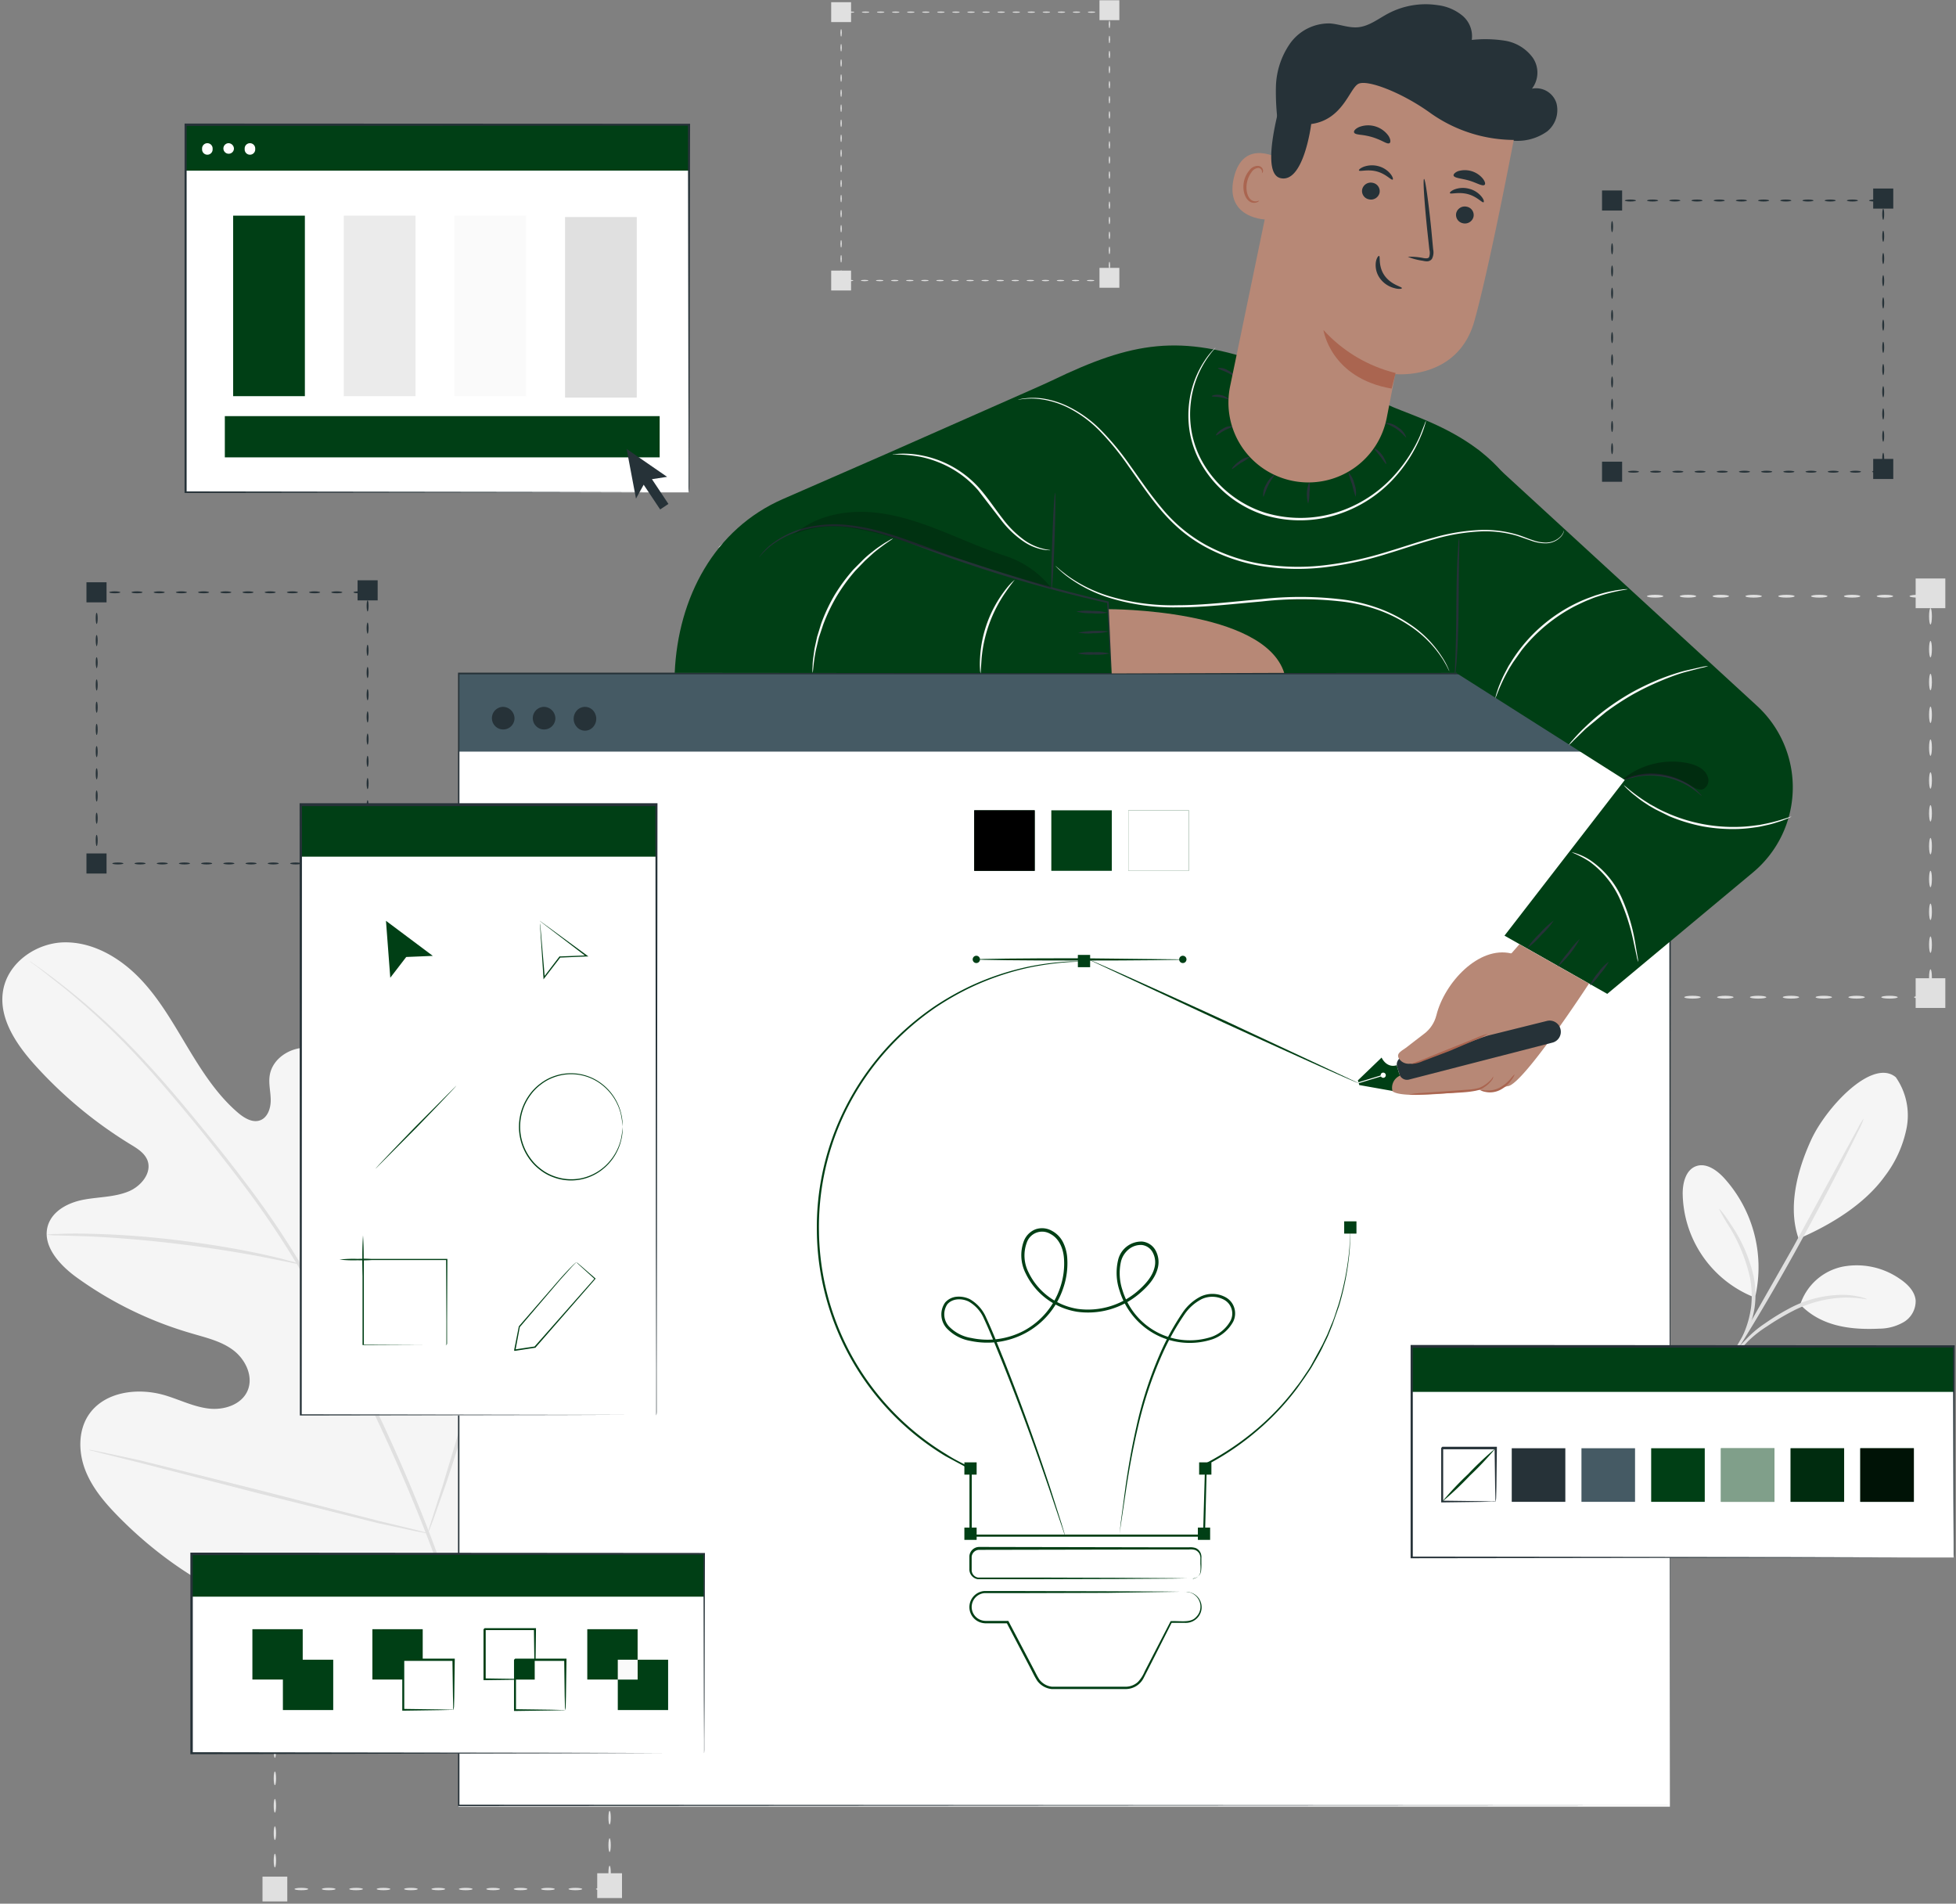
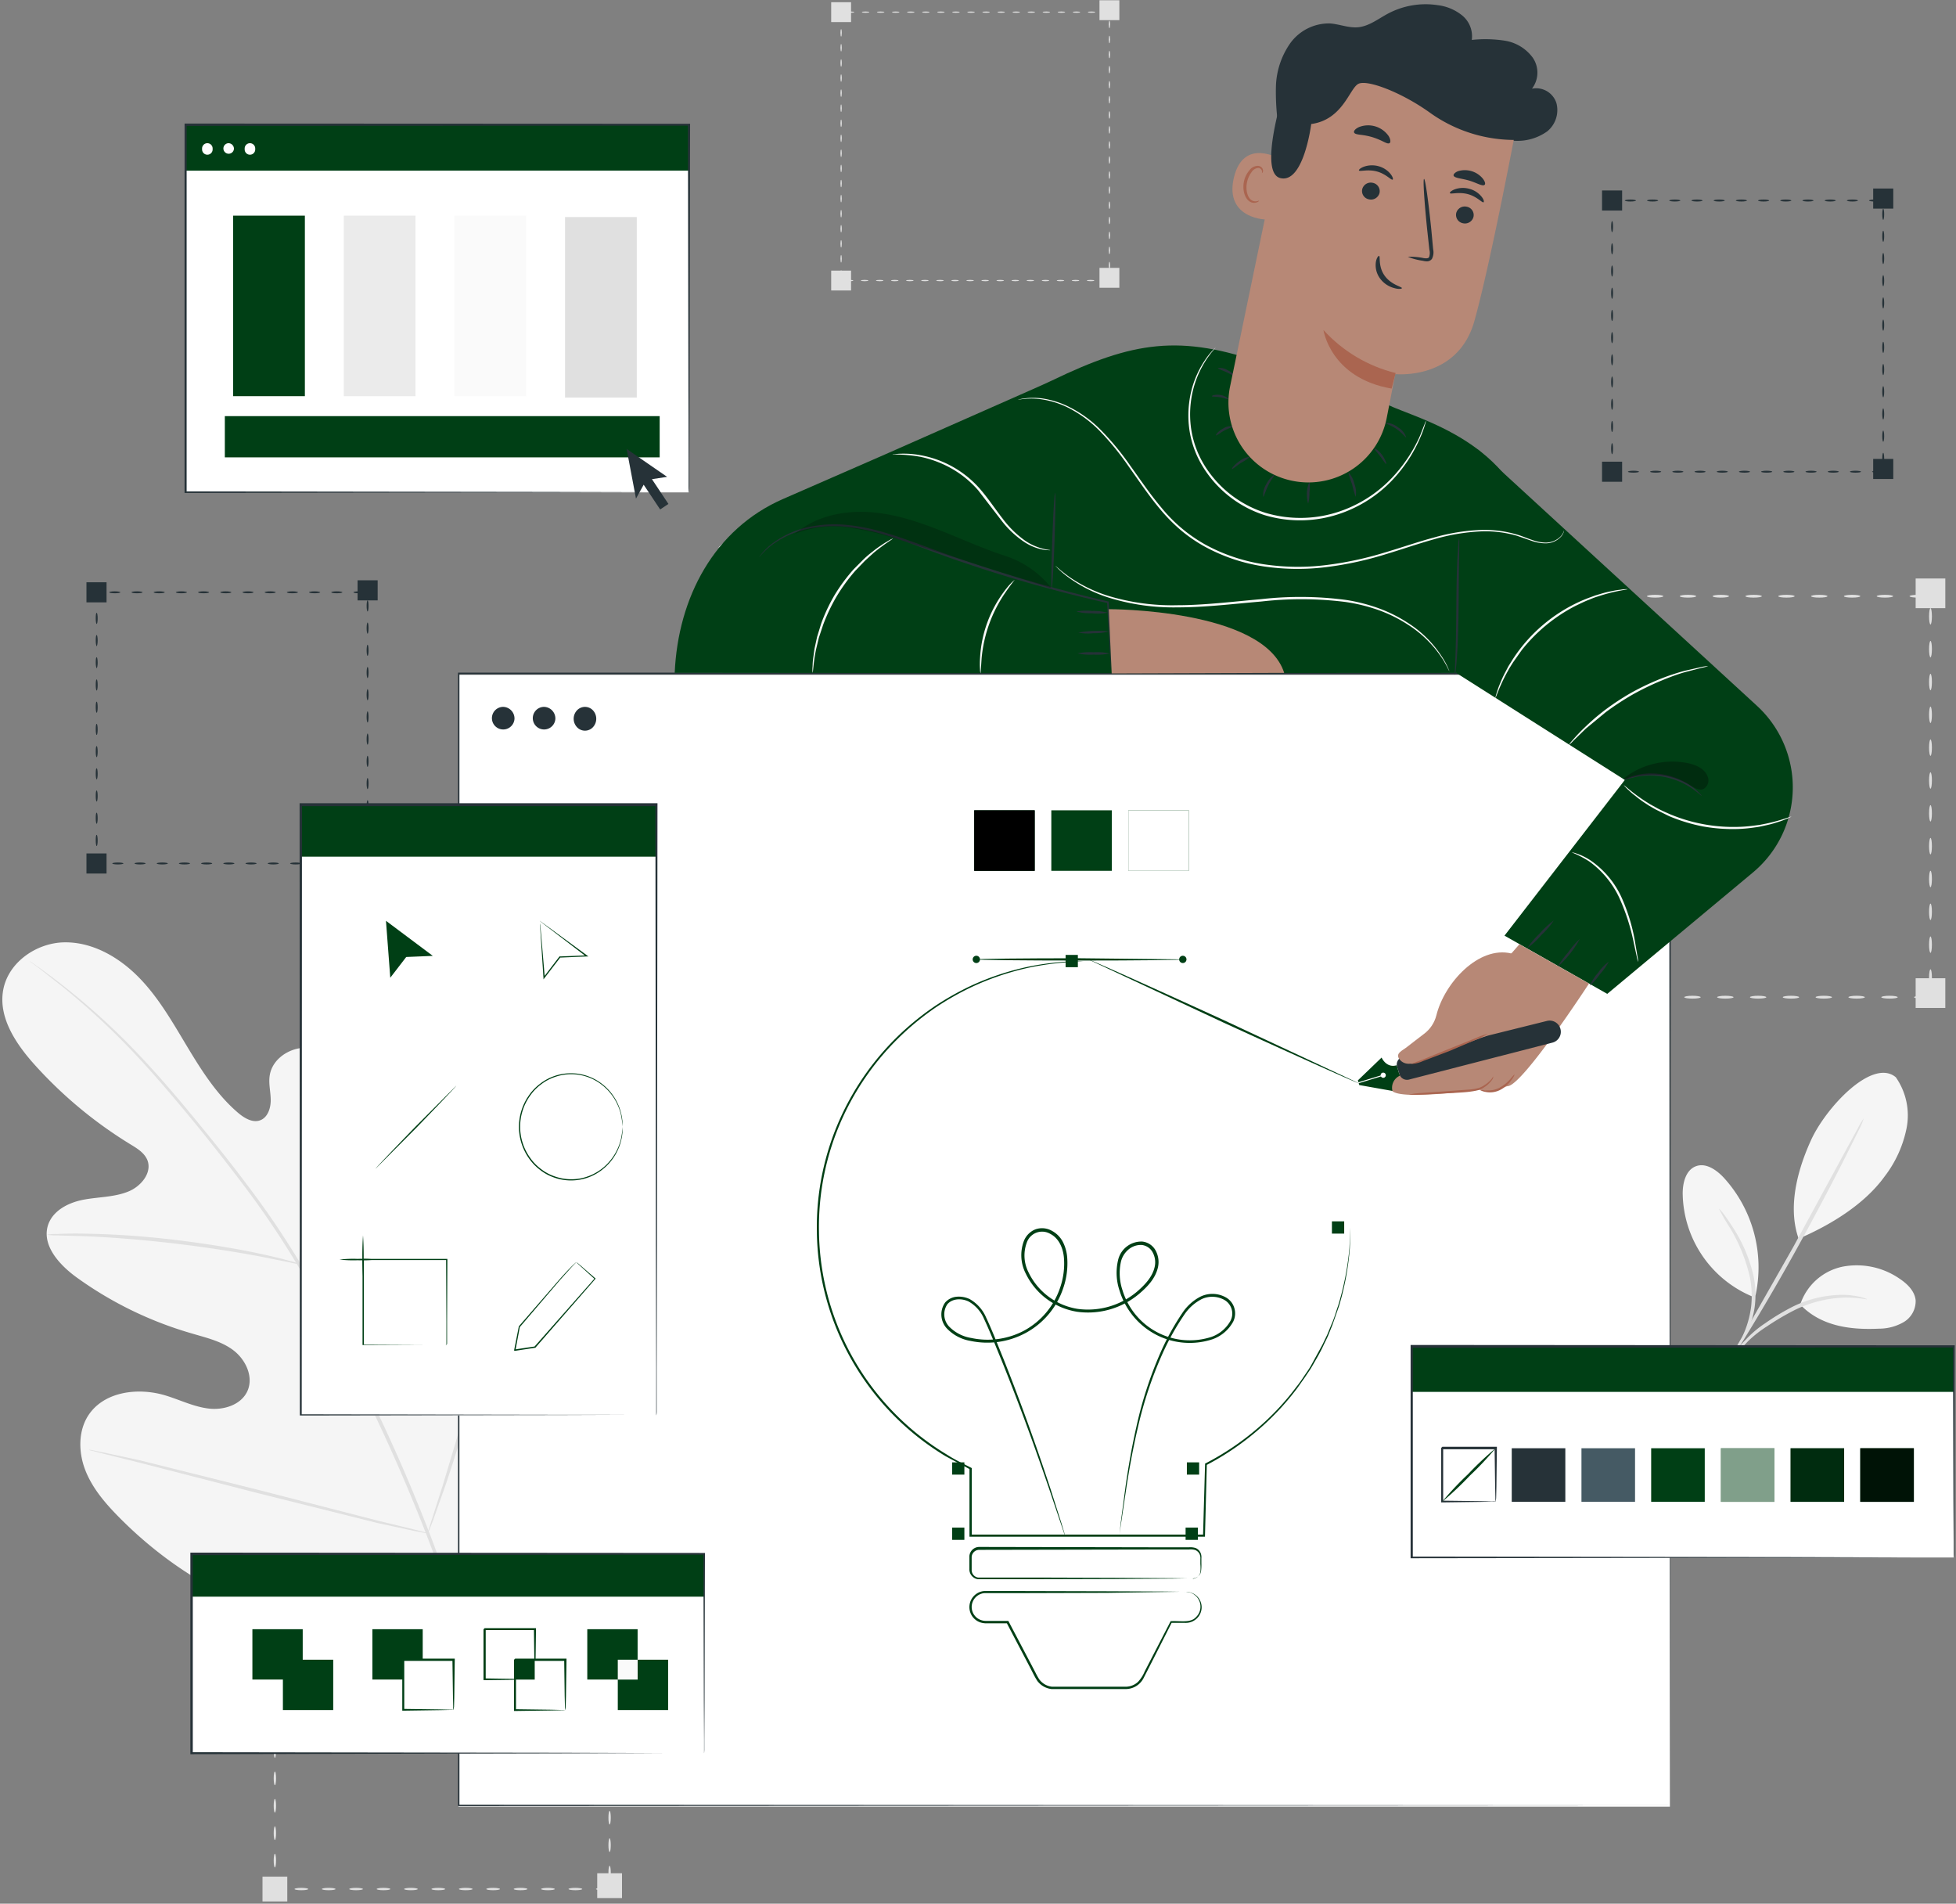
<svg xmlns="http://www.w3.org/2000/svg" width="445" height="433" fill="none">
  <rect width="100%" height="100%" fill="#808080" stroke="none" />
  <style>.B{fill:#003f15}.C{fill:#263238}.D{fill:#fff}.E{fill:#e0e0e0}.F{fill:#fafafa}.G{fill:#b78876}.H{fill:#f5f5f5}.I{fill:#aa6550}</style>
  <g class="E">
    <path d="M250.69 63.81a2.9 2.9 0 0 1 1.28-.15h.43l-.14.14c0-.5.08-.85.14-.85s.12.35.14.85v.13H252a2.9 2.9 0 0 1-1.31-.12z" />
    <use href="#B" />
    <use href="#C" />
    <use href="#D" />
    <use href="#D" x="-3.41" />
    <use href="#B" x="-13.71" />
    <use href="#C" x="-13.71" />
    <use href="#D" x="-13.71" />
    <use href="#B" x="-23.99" />
    <use href="#C" x="-23.99" />
    <use href="#D" x="-23.99" />
    <use href="#B" x="-34.26" />
    <use href="#C" x="-34.27" />
    <use href="#C" x="-37.7" />
    <use href="#D" x="-37.7" />
    <use href="#B" x="-47.98" />
    <use href="#C" x="-47.98" />
    <use href="#D" x="-47.98" />
    <use href="#E" />
    <use href="#F" />
    <use href="#G" />
    <use href="#E" y="-10.28" />
    <use href="#F" y="-10.26" />
    <use href="#F" y="-13.69" />
    <use href="#G" y="-13.71" />
    <use href="#E" y="-23.99" />
    <use href="#F" y="-24" />
    <use href="#G" y="-23.99" />
    <use href="#E" y="-34.27" />
    <use href="#F" y="-34.25" />
    <use href="#G" y="-34.27" />
    <use href="#E" y="-44.55" />
    <use href="#E" y="-47.98" />
    <use href="#F" y="-48" />
    <use href="#G" y="-47.98" />
    <use href="#E" y="-58.26" />
    <use href="#H" />
    <use href="#I" />
    <use href="#J" />
    <use href="#H" x="10.28" />
    <use href="#I" x="10.28" />
    <use href="#J" x="10.28" />
    <use href="#H" x="20.56" />
    <use href="#I" x="20.56" />
    <use href="#I" x="23.99" />
    <use href="#J" x="23.99" />
    <use href="#H" x="34.27" />
    <use href="#I" x="34.27" />
    <use href="#J" x="34.27" />
    <use href="#H" x="44.55" />
    <use href="#I" x="44.55" />
    <use href="#J" x="44.55" />
    <use href="#H" x="54.83" />
    <path d="M252.4 3s-.07-.08-.1-.22l.1.1a3.52 3.52 0 0 1-.64 0c-.47 0-.86-.06-.86-.15s.39-.14.86-.14a3.52 3.52 0 0 1 .64.05h.11v.07c-.04.19-.07.29-.11.29z" />
    <use href="#K" />
    <use href="#L" />
    <use href="#M" />
    <use href="#K" y="10.28" />
    <use href="#K" y="13.71" />
    <use href="#L" y="13.71" />
    <use href="#M" y="13.74" />
    <use href="#N" />
    <use href="#L" y="23.99" />
    <use href="#M" y="23.99" />
    <use href="#N" y="10.28" />
    <use href="#L" y="34.27" />
    <use href="#M" y="34.27" />
    <use href="#M" y="37.74" />
    <use href="#K" y="47.98" />
    <use href="#N" y="27.42" />
    <use href="#M" y="47.98" />
    <use href="#O" />
    <use href="#O" x="-61.04" y="0.62" />
    <path d="M250.14.06h4.52v4.52h-4.52V.06zM189.1.5h4.52v4.52h-4.52V.5z" />
    <use href="#P" />
    <use href="#Q" />
    <use href="#Q" x="-6.24" />
    <use href="#Q" x="-12.47" />
    <use href="#Q" x="-18.71" />
    <use href="#Q" x="-24.94" />
    <use href="#Q" x="-31.18" />
    <use href="#P" x="-43.65" />
    <use href="#Q" x="-43.65" />
    <use href="#Q" x="-49.89" />
    <use href="#Q" x="-56.12" />
    <use href="#Q" x="-62.34" />
    <path d="M62.54 427.88c.15 0 .27.69.27 1.55v.24l-.27-.27c.75 0 1.33.13 1.33.27s-.58.25-1.33.27h-.26v-.51c-.01-.86.11-1.55.26-1.55z" />
    <use href="#R" />
    <use href="#R" y="-6.24" />
    <use href="#R" y="-12.47" />
    <use href="#R" y="-18.71" />
    <use href="#R" y="-24.94" />
    <use href="#R" y="-31.18" />
    <path d="M62.54 384.23c.15 0 .27.69.27 1.56s-.12 1.55-.27 1.55-.27-.69-.27-1.55.12-1.56.27-1.56z" />
    <use href="#R" y="-43.64" />
    <path d="M62.54 371.76c.15 0 .27.69.27 1.55s-.12 1.56-.27 1.56-.27-.69-.27-1.56.12-1.55.27-1.55z" />
    <use href="#R" y="-56.12" />
    <use href="#R" y="-62.36" />
    <path d="M63 353.51c0 .08-.18.15-.47.2l.19-.19c.057.36.084.725.08 1.09 0 .86-.12 1.56-.27 1.56s-.27-.7-.27-1.56c-.004-.365.023-.73.08-1.09v-.22h.16c.33.07.5.14.5.21z" />
    <use href="#S" />
    <use href="#S" x="6.24" />
    <use href="#T" />
    <use href="#S" x="18.76" />
    <use href="#S" x="24.95" />
    <use href="#S" x="31.18" />
    <use href="#S" x="37.42" />
    <use href="#S" x="43.65" />
    <use href="#S" x="49.89" />
    <use href="#T" x="43.65" />
    <use href="#S" x="62.36" />
    <path d="M137.83 353.51c0 .15-.69.28-1.55.28s-1.56-.13-1.56-.28.69-.27 1.56-.27 1.55.13 1.55.27z" />
    <use href="#U" />
    <use href="#U" y="6.24" />
    <use href="#V" />
    <use href="#U" y="18.71" />
    <path d="M138.69 383.83c-.15 0-.27-.69-.27-1.55s.12-1.56.27-1.56.27.7.27 1.56-.12 1.55-.27 1.55z" />
    <use href="#U" y="31.18" />
    <use href="#U" y="37.42" />
    <use href="#U" y="43.65" />
    <use href="#U" y="49.89" />
    <use href="#V" y="43.64" />
    <use href="#U" y="62.36" />
    <path d="M138.69 427.48c-.15 0-.27-.69-.27-1.55s.12-1.56.27-1.56.27.69.27 1.56-.12 1.55-.27 1.55z" />
    <use href="#W" />
    <use href="#W" x="-76.15" y="0.77" />
    <use href="#W" y="-75.93" />
    <use href="#W" x="-76.15" y="-75.38" />
  </g>
  <path d="M106.1 366c21.69-17.53 24.79-47.46 22-74-.46-4.43-.3-9.14-2.68-12.89s-7.5-6.06-11.34-3.91c-3.19 1.78-4.35 5.72-6 9a25.92 25.92 0 0 1-9.71 10.67c-2.72 1.67-6.15 2.81-9 1.46-4-1.84-4.8-7.1-5.08-11.51l-1.57-24.69c-.28-4.41-.58-8.92-2.25-13s-5-7.77-9.25-8.66-9.3 1.9-9.88 6.29c-.25 1.82.25 3.66.25 5.5s-.7 3.93-2.41 4.56-3.58-.49-5-1.69c-4.85-4.13-8.34-9.66-11.63-15.13s-6.5-11.15-11-15.72-10.46-8-16.81-7.94-12.81 4.46-14 10.77 2.91 12.39 7.21 17.15a98.29 98.29 0 0 0 21.88 18.12c1.46.89 3 1.85 3.68 3.45 1.17 2.88-1.42 6-4.25 7.16-3.22 1.33-6.81 1.24-10.22 1.88s-7 2.43-8.11 5.77c-1.49 4.64 2.61 9.1 6.54 11.94 7.878 5.68 16.672 9.965 26 12.67 3.33 1 6.82 1.76 9.6 3.86s4.63 5.95 3.27 9.17-5.36 4.5-8.8 4.11-6.62-2-9.94-3c-6.23-1.87-14-.9-17.55 4.61-2.31 3.63-2.2 8.44-.62 12.46s4.44 7.37 7.45 10.44c10.52 10.72 23.6 19 38 22.93s27.54 4.3 41.17-1.79" class="H" />
  <g class="E">
    <path d="M103 368.15c-1.7-10.47 0-5.23-4.88-18.36a394.6 394.6 0 0 0-18.68-41.47l-5.5-10.62c-1.8-3.49-3.58-6.94-5.53-10.21a198.69 198.69 0 0 0-12.3-18.14c-4.19-5.59-8.37-10.73-12.31-15.51s-7.72-9.16-11.33-13A156.44 156.44 0 0 0 14.12 224c-2.32-1.82-4.16-3.17-5.42-4.06l-1.44-1c-.161-.12-.332-.227-.51-.32.14.146.294.276.46.39l1.39.99 5.32 4.18a166.36 166.36 0 0 1 18.13 17c3.57 3.86 7.31 8.26 11.23 13s8.07 10 12.24 15.53c4.392 5.808 8.464 11.85 12.2 18.1 1.94 3.26 3.7 6.68 5.5 10.17l5.45 10.62a406.09 406.09 0 0 1 18.7 41.37c4.9 13.07 3.25 7.77 5 18.18" />
    <path d="M68.17 287.48a8.68 8.68 0 0 0 .3-1.92l.46-5.25c.32-4.43.54-10.58.77-17.35s.54-12.9.92-17.32l.49-5.23c.114-.64.151-1.291.11-1.94a9.58 9.58 0 0 0-.42 1.89c-.23 1.22-.49 3-.75 5.22-.53 4.42-.94 10.56-1.16 17.35l-.54 17.35-.19 5.26c-.059.646-.055 1.295.01 1.94zm-57.48-6.64c.763.126 1.537.179 2.31.16l6.2.18c5.23.2 12.46.72 20.4 1.65s15.1 2.11 20.25 3.09l6.09 1.22c.738.195 1.49.325 2.25.39a10.69 10.69 0 0 0-2.18-.7c-1.41-.4-3.48-.93-6-1.48-5.13-1.14-12.3-2.39-20.27-3.34a198.35 198.35 0 0 0-20.48-1.41c-2.63-.05-4.75 0-6.22.08a11.78 11.78 0 0 0-2.35.16zM97.3 348.8a3.47 3.47 0 0 0 .34-.72l.83-2.12 2.8-7.89c2.28-6.69 5.15-16 8.17-26.38l7.93-26.44 2.56-8 .68-2.17c.101-.249.165-.512.19-.78a3.17 3.17 0 0 0-.34.73l-.83 2.11c-.71 1.85-1.67 4.54-2.81 7.89-2.28 6.69-5.14 16-8.16 26.39l-7.93 26.44-2.56 8-.69 2.17a3.01 3.01 0 0 0-.18.77z" />
    <path d="M20.2 329.77c.254.115.524.192.8.23l2.24.58 8.26 2.05 27.18 7 27.25 6.8 8.32 1.79 2.27.43c.264.069.537.103.81.1a2.91 2.91 0 0 0-.77-.26l-2.24-.58-8.26-2-27.18-7-27.25-6.8-8.32-1.79-2.31-.46c-.261-.069-.53-.099-.8-.09z" />
  </g>
  <path d="M431.29 245c1.17 1.667 1.992 3.552 2.416 5.543s.443 4.048.054 6.047c-.8 4.002-2.511 7.766-5 11-4.6 6.37-12.34 11.06-19.56 14.16-2.92-8.23.67-17.7 2.8-22.38 3.36-7.41 13.92-18.77 19.28-14.37m-21.73 51.76a12.9 12.9 0 0 1 3.66-5.625c1.695-1.519 3.761-2.563 5.99-3.025a17.15 17.15 0 0 1 6.778.069c2.233.474 4.348 1.389 6.222 2.691 1.75 1.17 3.42 2.81 3.62 4.9a5.55 5.55 0 0 1-.669 2.821c-.47.865-1.16 1.589-2.001 2.099-1.706.994-3.645 1.518-5.62 1.52-6.72.32-13.28-.6-17.94-5.45" class="H" />
  <g class="E">
    <path d="M393.9 308.69c.957-1.442 2.06-2.782 3.29-4 1.297-1.39 2.754-2.622 4.34-3.67 1.888-1.329 3.863-2.531 5.91-3.6 3.772-1.96 7.97-2.956 12.22-2.9a18.39 18.39 0 0 1 3.8.53c.87.25 1.33.43 1.31.49s-1.95-.43-5.11-.4c-4.119.131-8.158 1.18-11.82 3.07a59.77 59.77 0 0 0-5.86 3.49c-1.567.987-3.025 2.137-4.35 3.43-1.161 1.271-2.407 2.46-3.73 3.56z" />
    <path d="M424 254.39c-.259.833-.593 1.639-1 2.41l-3.19 6.41c-2.73 5.39-6.59 12.79-11.05 20.86s-8.72 15.27-11.9 20.41c-1.59 2.57-2.9 4.63-3.84 6-.444.756-.953 1.472-1.52 2.14a15.79 15.79 0 0 1 1.23-2.32l3.6-6.18 11.66-20.51 11.27-20.73 3.43-6.28c.375-.771.813-1.511 1.31-2.21z" />
  </g>
  <path d="M399.42 294.51c.994-4.695.856-9.559-.403-14.19s-3.602-8.895-6.837-12.44c-1.66-1.78-4.08-3.47-6.36-2.61s-3 3.74-3 6.18a25.79 25.79 0 0 0 4.534 14.258 25.78 25.78 0 0 0 11.686 9.342" class="H" />
  <g class="E">
    <path d="M391.07 274.93c.05 0 .38.34.92 1s1.27 1.76 2.14 3.09c2.317 3.498 3.968 7.393 4.87 11.49.436 2.275.497 4.606.18 6.9a20.73 20.73 0 0 1-1.59 5.4c-.517 1.15-1.136 2.251-1.85 3.29-.51.73-.82 1.11-.87 1.08s1-1.72 2.15-4.61c.663-1.695 1.12-3.465 1.36-5.27.256-2.209.175-4.445-.24-6.63-.884-3.98-2.404-7.792-4.5-11.29-.938-1.435-1.795-2.92-2.57-4.45z" />
    <use href="#X" />
    <use href="#X" x="-7.46" />
    <use href="#X" x="-14.94" />
    <use href="#Y" />
    <use href="#Z" />
    <use href="#a" />
    <use href="#X" x="-44.81" />
    <use href="#X" x="-52.28" />
    <use href="#Y" x="-37.34" />
    <path d="M368.25 226.82c0-.18.83-.33 1.86-.33s1.87.15 1.87.33-.83.32-1.87.32-1.86-.14-1.86-.32z" />
    <use href="#Z" x="-44.81" />
    <use href="#a" x="-44.81" />
    <path d="M348 224.67c.18 0 .32.84.32 1.87v.28l-.32-.32c.9 0 1.59.15 1.59.32s-.69.29-1.59.32h-.32v-.6c-.01-1.03.13-1.87.32-1.87z" />
    <use href="#b" />
    <use href="#b" y="-7.47" />
    <path d="M348 202.26c.18 0 .32.84.32 1.87s-.15 1.87-.32 1.87-.32-.84-.32-1.87.13-1.87.32-1.87z" />
    <use href="#c" />
    <path d="M348 187.33c.18 0 .32.83.32 1.87s-.14 1.86-.32 1.86-.32-.83-.32-1.86.13-1.87.32-1.87z" />
    <use href="#d" />
    <use href="#b" y="-44.81" />
    <use href="#b" y="-52.28" />
    <use href="#c" y="-37.34" />
    <path d="M348 150c.18 0 .32.83.32 1.86s-.14 1.87-.32 1.87-.32-.83-.32-1.87.13-1.86.32-1.86z" />
    <use href="#d" y="-37.34" />
    <path d="M348.55 135.61c0 .09-.22.17-.56.23l.23-.23c.066.434.096.872.09 1.31 0 1-.14 1.87-.32 1.87s-.32-.84-.32-1.87c-.006-.438.024-.876.09-1.31v-.26h.19c.38.09.6.17.6.26z" />
    <use href="#e" />
    <use href="#f" />
    <use href="#g" />
    <path d="M378.42 135.61c0 .18-.83.32-1.87.32s-1.86-.14-1.86-.32.83-.32 1.86-.32 1.87.14 1.87.32z" />
    <use href="#h" />
    <use href="#e" x="37.36" />
    <use href="#e" x="44.83" />
    <use href="#f" x="44.81" />
    <use href="#g" x="44.76" />
    <use href="#h" x="37.34" />
    <use href="#e" x="74.7" />
    <use href="#e" x="82.17" />
    <use href="#i" />
    <use href="#j" />
    <use href="#j" y="7.48" />
    <use href="#k" />
    <use href="#l" />
    <path d="M439.2 179.39c-.18 0-.33-.83-.33-1.87s.15-1.86.33-1.86.32.83.32 1.86-.15 1.87-.32 1.87z" />
    <use href="#i" y="44.81" />
    <use href="#j" y="44.81" />
    <use href="#j" y="52.28" />
    <use href="#k" y="44.81" />
    <use href="#l" y="44.81" />
    <use href="#i" y="82.15" />
    <use href="#m" />
    <use href="#m" x="-91.21" y="0.93" />
    <use href="#m" y="-90.93" />
    <use href="#m" x="-91.21" y="-90.28" />
  </g>
  <g class="C">
    <use href="#n" />
    <use href="#n" x="-5.05" />
    <use href="#n" x="-10.1" />
    <use href="#n" x="-15.15" />
    <use href="#o" />
    <use href="#o" x="-5.05" />
    <use href="#o" x="-10.1" />
    <path d="M390.56 107.29c0-.12.56-.22 1.26-.22s1.27.1 1.27.22-.57.22-1.27.22-1.26-.1-1.26-.22z" />
    <use href="#p" />
    <use href="#p" x="-5.05" />
    <use href="#p" x="-10.1" />
    <use href="#p" x="-15.15" />
    <path d="M366.76 105.84c.12 0 .22.56.22 1.26v.19l-.21-.22c.61 0 1.07.11 1.07.22s-.46.2-1.07.22h-.22v-.41c-.01-.7.09-1.26.21-1.26z" />
    <use href="#q" />
    <use href="#q" y="-5.05" />
    <use href="#q" y="-10.1" />
    <use href="#r" />
    <use href="#r" y="-5.05" />
    <use href="#r" y="-10.1" />
    <use href="#r" y="-15.15" />
    <use href="#s" />
    <use href="#s" y="-5.05" />
    <use href="#s" y="-10.1" />
    <use href="#s" y="-15.15" />
    <path d="M367.14 45.61c0 .06-.15.11-.38.15l.15-.15c.048.291.071.585.07.88 0 .7-.1 1.26-.22 1.26s-.22-.56-.22-1.26a5.4 5.4 0 0 1 .06-.88v-.18h.13c.27.06.41.12.41.18z" />
    <use href="#t" />
    <use href="#t" x="5.05" />
    <use href="#u" />
    <use href="#u" x="5.05" />
    <use href="#u" x="10.1" />
    <use href="#u" x="15.15" />
    <use href="#v" />
    <use href="#v" x="5.05" />
    <use href="#v" x="10.1" />
    <use href="#v" x="15.15" />
    <use href="#v" x="20.2" />
    <use href="#v" x="25.25" />
    <use href="#w" />
    <use href="#w" y="5" />
    <use href="#w" y="10.06" />
    <use href="#w" y="15.11" />
    <use href="#x" />
    <use href="#x" y="5.05" />
    <use href="#x" y="10.1" />
    <use href="#x" y="15.15" />
    <use href="#y" />
    <use href="#y" y="5.05" />
    <use href="#y" y="10.1" />
    <use href="#y" y="15.15" />
    <use href="#z" />
    <use href="#z" x="-61.69" y="0.63" />
    <use href="#z" y="-61.5" />
    <use href="#z" x="-61.69" y="-61.06" />
    <use href="#p" x="-304.4" y="89.11" />
    <use href="#p" x="-309.45" y="89.11" />
    <use href="#p" x="-314.51" y="89.11" />
    <use href="#p" x="-319.51" y="89.11" />
    <use href="#n" x="-365.01" y="89.11" />
    <use href="#n" x="-370.06" y="89.11" />
    <use href="#n" x="-375.11" y="89.11" />
    <use href="#n" x="-380.16" y="89.11" />
    <use href="#o" x="-365.01" y="89.11" />
    <use href="#o" x="-370.06" y="89.11" />
    <use href="#o" x="-375.11" y="89.11" />
    <use href="#o" x="-380.16" y="89.11" />
    <path d="M22 195c.12 0 .22.57.22 1.26v.19l-.22-.21c.61 0 1.07.1 1.07.21s-.46.2-1.07.22h-.21v-.41c-.06-.74.04-1.26.21-1.26zm0-5.1c.12 0 .22.57.22 1.26s-.1 1.27-.22 1.27-.22-.57-.22-1.27.05-1.26.22-1.26z" />
    <use href="#AA" />
    <use href="#AA" y="-5.05" />
    <use href="#AA" y="-10.1" />
    <use href="#AA" y="-15.15" />
    <use href="#AA" y="-20.2" />
    <use href="#AA" y="-25.25" />
    <use href="#AB" />
    <path d="M22 149.49c.12 0 .22.57.22 1.27S22.07 152 22 152s-.22-.57-.22-1.26.05-1.25.22-1.25zm0-5.05c.12 0 .22.57.22 1.27S22.07 147 22 147s-.22-.57-.22-1.26.05-1.3.22-1.3z" />
    <use href="#AB" y="-15.15" />
    <path d="M22.33 134.72c0 .06-.15.12-.38.16l.16-.16a5.44 5.44 0 0 1 .06.88c0 .7-.1 1.27-.22 1.27s-.22-.57-.22-1.27c.001-.295.021-.588.06-.88v-.18h.12c.27.06.42.12.42.18z" />
    <use href="#u" x="-354.91" y="89.11" />
    <use href="#v" x="-370.06" y="89.11" />
    <use href="#v" x="-365.01" y="89.11" />
    <use href="#v" x="-359.96" y="89.11" />
    <use href="#v" x="-354.91" y="89.11" />
    <use href="#v" x="-349.86" y="89.11" />
    <use href="#v" x="-344.81" y="89.11" />
    <use href="#v" x="-339.76" y="89.11" />
    <use href="#t" x="-304.4" y="89.11" />
    <use href="#t" x="-299.35" y="89.11" />
    <use href="#t" x="-294.3" y="89.11" />
    <use href="#t" x="-289.25" y="89.11" />
    <use href="#x" x="-344.81" y="68.91" />
    <use href="#x" x="-344.81" y="73.96" />
    <use href="#x" x="-344.81" y="79.01" />
    <use href="#y" x="-344.81" y="63.86" />
    <use href="#y" x="-344.81" y="68.91" />
    <use href="#y" x="-344.81" y="73.96" />
    <use href="#y" x="-344.81" y="79.01" />
    <use href="#w" x="-344.81" y="124.43" />
    <use href="#w" x="-344.81" y="129.48" />
    <use href="#w" x="-344.81" y="134.53" />
    <use href="#w" x="-344.81" y="139.58" />
    <use href="#w" x="-344.81" y="144.63" />
    <use href="#z" x="-344.81" y="89.11" />
    <use href="#z" x="-406.49" y="89.74" />
    <use href="#z" x="-344.81" y="27.61" />
    <use href="#z" x="-406.49" y="28.06" />
  </g>
  <path d="M104.3 153.49H379.91V410.94H104.3V153.49Z" class="D" />
-   <path d="M104.3 153.22h275.61v17.74H104.3v-17.74z" fill="#455a64" />
  <path d="M117.05 163.49c-.027.501-.201.984-.5 1.388a2.56 2.56 0 0 1-2.652.974c-.489-.114-.933-.369-1.279-.734s-.577-.822-.665-1.316a2.57 2.57 0 0 1 1.114-2.597c.419-.276.91-.424 1.412-.425.699.021 1.362.318 1.844.825a2.65 2.65 0 0 1 .726 1.885h0zm9.3 0c-.027.501-.201.984-.499 1.388a2.57 2.57 0 0 1-1.181.884 2.56 2.56 0 0 1-1.472.09c-.489-.114-.933-.369-1.279-.734a2.57 2.57 0 0 1 .449-3.913c.419-.276.91-.424 1.412-.425.699.021 1.362.318 1.844.825a2.65 2.65 0 0 1 .726 1.885h0zm8.55-1.92a2.82 2.82 0 0 1 0 3.83 2.45 2.45 0 0 1-.824.587 2.47 2.47 0 0 1-1.982 0 2.45 2.45 0 0 1-.824-.587 2.8 2.8 0 0 1 0-3.83 2.49 2.49 0 0 1 3.63 0zm245.01 249.1l-.16-257.45.16.16H104.33l.19-.19v257.45l-.16-.16 275.61.16-275.61.16h-.16v-.16-257.45-.19h.22H380h.16v.16l-.25 257.51z" class="C" />
  <g class="B">
    <use href="#AC" />
    <use href="#AC" x="17.54" />
    <use href="#AC" x="35.07" />
  </g>
  <use href="#AC" x="35.07" opacity=".4" class="D" />
  <use href="#AC" opacity=".2" fill="#000" />
  <g class="B">
    <path d="M307.21 279.19v1.21l-.12 3.51c-.347 4.455-1.168 8.86-2.45 13.14l-1.51 4.32-.92 2.29c-.32.78-.73 1.53-1.1 2.32-.72 1.6-1.67 3.16-2.61 4.81-.47.82-1.05 1.6-1.58 2.42l-1.73 2.45c-2.589 3.47-5.55 6.645-8.83 9.47a61.55 61.55 0 0 1-11.91 8.12l.11-.18-.42 16.24v.22h-.22-53.11-.25v-.26-15.28l.15.23-5.58-3a60.5 60.5 0 0 1-21.283-21.745c-5.126-8.943-7.883-19.048-8.007-29.355a60.15 60.15 0 0 1 5.43-26 61 61 0 0 1 13.49-18.9 63.56 63.56 0 0 1 7.93-6.37c2.525-1.672 5.161-3.169 7.89-4.48 4.39-2.062 9.009-3.596 13.76-4.57 3.003-.587 6.044-.961 9.1-1.12h2.39.81s-.27 0-.81.05l-2.38.09c-3.047.198-6.078.602-9.07 1.21-4.723 1.006-9.311 2.563-13.67 4.64-2.712 1.308-5.328 2.805-7.83 4.48-2.788 1.907-5.417 4.037-7.86 6.37-5.612 5.356-10.147 11.738-13.36 18.8-3.683 8.115-5.508 16.95-5.34 25.86a60.07 60.07 0 0 0 7.969 29.102c5.088 8.865 12.355 16.285 21.111 21.558 1.81 1.18 3.77 2.09 5.53 3l.15.08v15.38l-.26-.26h53.11l-.23.22.46-16.23v-.13l.11-.05a61.7 61.7 0 0 0 11.86-8c3.271-2.795 6.223-5.944 8.8-9.39.64-.78 1.2-1.61 1.74-2.42s1.11-1.59 1.58-2.41l2.61-4.77 1.11-2.31.93-2.27c.66-1.45 1.05-2.93 1.53-4.29A64.35 64.35 0 0 0 307 283.9l.18-3.51.03-1.2z" />
    <path d="M254.7 349.05a7.24 7.24 0 0 1 .06-.75l.24-2.18 1.12-8.39c.54-3.64 1.25-8.07 2.41-13.17 1.262-5.787 3.095-11.434 5.47-16.86a57.34 57.34 0 0 1 5-9.07 10.99 10.99 0 0 1 4.14-3.72 6.25 6.25 0 0 1 2.898-.606c1.001.033 1.979.306 2.852.796a4.08 4.08 0 0 1 1.92 2.4c.315 1.031.225 2.143-.25 3.11a8.64 8.64 0 0 1-4.68 4c-4.153 1.377-8.682 1.057-12.6-.89a16.81 16.81 0 0 1-8.56-10.11c-.774-2.254-.895-4.68-.35-7 .283-1.233.987-2.327 1.992-3.096a5.42 5.42 0 0 1 3.508-1.114 3.91 3.91 0 0 1 1.817.67c.54.372.978.874 1.273 1.46a5.51 5.51 0 0 1 .48 3.74c-.58 2.53-2.4 4.42-4.26 6-1.934 1.636-4.191 2.846-6.624 3.553a18.05 18.05 0 0 1-7.496.547c-2.515-.401-4.894-1.406-6.936-2.928a15.74 15.74 0 0 1-4.784-5.812 9.16 9.16 0 0 1-.974-3.627 9.17 9.17 0 0 1 .564-3.713c.233-.607.59-1.159 1.048-1.62s1.007-.823 1.612-1.06c.611-.211 1.259-.288 1.903-.228a4.54 4.54 0 0 1 1.827.578c1.112.595 2.007 1.526 2.56 2.66a9.38 9.38 0 0 1 .92 3.49c.165 2.345-.148 4.699-.92 6.92a18 18 0 0 1-8.54 10.16c-3.831 2.068-8.271 2.709-12.53 1.81-2.086-.342-4.001-1.361-5.45-2.9a4.69 4.69 0 0 1-1.188-2.856c-.062-1.059.237-2.107.848-2.974.342-.391.759-.71 1.226-.938s.975-.362 1.494-.392a5.75 5.75 0 0 1 2.9.56 8.8 8.8 0 0 1 3.7 4.16c1.53 3.28 2.75 6.48 4 9.53 4.84 12.21 8.28 22.27 10.58 29.24l2.57 8.06.63 2.11c.14.47.2.72.2.72-.102-.229-.192-.462-.27-.7l-.7-2.08-2.7-8c-2.39-6.95-5.9-17-10.8-29.15-1.25-3-2.5-6.25-4-9.46a8.21 8.21 0 0 0-3.45-3.88c-1.55-.77-3.72-.76-4.88.62-.506.753-.747 1.654-.683 2.56a4.08 4.08 0 0 0 1.033 2.44c1.366 1.422 3.161 2.357 5.11 2.66a17.7 17.7 0 0 0 12.02-1.68 17.41 17.41 0 0 0 8.19-9.79 16.7 16.7 0 0 0 .87-6.63c-.16-2.22-1.08-4.53-3.1-5.57-.473-.281-1.002-.452-1.55-.501a3.69 3.69 0 0 0-1.613.216 3.68 3.68 0 0 0-2.207 2.285c-.401 1.092-.572 2.256-.502 3.418s.381 2.296.912 3.332a14.99 14.99 0 0 0 4.56 5.521c1.943 1.446 4.208 2.399 6.6 2.779 2.405.328 4.851.148 7.182-.529a17.35 17.35 0 0 0 6.348-3.401c1.79-1.54 3.51-3.37 4-5.61a4.68 4.68 0 0 0-.41-3.23 3.18 3.18 0 0 0-1.03-1.201c-.438-.308-.948-.5-1.48-.559-1.091-.058-2.162.299-3 1-.848.703-1.453 1.654-1.73 2.72-.498 2.182-.38 4.46.34 6.58a16.11 16.11 0 0 0 3.094 5.69c1.406 1.667 3.136 3.031 5.086 4.01a15.93 15.93 0 0 0 12.06.9 8 8 0 0 0 4.34-3.69c.414-.815.5-1.758.239-2.634s-.847-1.62-1.639-2.076a5.67 5.67 0 0 0-2.573-.719c-.903-.032-1.8.153-2.617.539a10.64 10.64 0 0 0-3.93 3.52c-1.929 2.829-3.602 5.824-5 8.95-2.401 5.384-4.266 10.991-5.57 16.74-1.19 5.07-1.95 9.49-2.53 13.12l-1.25 8.36-.32 2.17c-.08.52-.07.69-.07.69zm16.56 10.08a2.39 2.39 0 0 0 1.08-.38 2 2 0 0 0 .75-1.1 10.8 10.8 0 0 0 0-1.92v-1.15c.037-.406-.039-.815-.22-1.18a1.91 1.91 0 0 0-.95-.84c-.464-.134-.95-.175-1.43-.12h-7l-40.72.08a1.72 1.72 0 0 0-1.71 1.59v2.91c-.024.423.109.84.373 1.172a1.73 1.73 0 0 0 1.057.628h2.8 10.81l18.3.06 12.35.08 3.35.05-3.35.05-12.35.08-18.3.05h-10.81-2.88a2.27 2.27 0 0 1-1.87-2.31v-2.94c.043-.564.296-1.09.709-1.476a2.25 2.25 0 0 1 1.521-.604l40.72.08h7c.516-.043 1.036.015 1.53.17a2.14 2.14 0 0 1 1.07 1c.195.4.274.847.23 1.29v1.15c.023.668-.011 1.337-.1 2-.132.475-.435.884-.85 1.15a1.92 1.92 0 0 1-.83.3.86.86 0 0 1-.28.13zm-1.45 2.99a2.6 2.6 0 0 1 1 .09 3.49 3.49 0 0 1 2.55 3.72 3.55 3.55 0 0 1-1.08 2.2c-.353.335-.769.596-1.224.768a3.63 3.63 0 0 1-1.426.232h-3.18l.14-.09-4.49 8.87-1.29 2.53-.67 1.31a4.58 4.58 0 0 1-1.614 1.736c-.681.426-1.463.666-2.266.694H253h-13.77a4.66 4.66 0 0 1-1.821-.595c-.559-.322-1.046-.756-1.429-1.275-.338-.534-.649-1.085-.93-1.65l-.85-1.66-3.55-6.76-1.65-3.15.23.14h-4.76a4 4 0 0 1-1.63-.28 3.67 3.67 0 0 1-1.813-1.583 3.66 3.66 0 0 1-.443-2.365 3.67 3.67 0 0 1 3.316-3.112h3 5.65l19.49.05L265 362l3.54.05h.92.31c-.103.013-.207.013-.31 0h-.92l-3.54.05-13 .2-19.49.06h-5.65-2.9a3.16 3.16 0 0 0-1.309.413 3.17 3.17 0 0 0-1.011.927 3.16 3.16 0 0 0-.535 1.303 3.17 3.17 0 0 0 .087 1.406c.135.456.371.875.691 1.227a3.15 3.15 0 0 0 1.157.804 3.44 3.44 0 0 0 1.44.24h4.92l.07.14 1.66 3.15 3.55 6.76.87 1.66a15.43 15.43 0 0 0 .88 1.58c.339.465.771.854 1.269 1.143a4.16 4.16 0 0 0 1.621.537h13.72 3.18c.982-.03 1.922-.41 2.65-1.07a7.82 7.82 0 0 0 1.55-2.4l1.3-2.52 4.57-8.84v-.08h.1c2.19-.11 4.4.45 5.66-.87a3.31 3.31 0 0 0 1.013-1.852c.126-.712.016-1.445-.313-2.088-.205-.402-.487-.759-.83-1.05a3.4 3.4 0 0 0-1.17-.65 8.99 8.99 0 0 0-.94-.11z" />
    <use href="#AD" />
    <use href="#AD" x="-0.29" y="14.84" />
    <use href="#AD" x="-53.41" y="14.84" />
    <use href="#AD" x="-53.41" />
    <use href="#AD" x="-27.59" y="-115.42" />
    <use href="#AD" x="33" y="-54.82" />
    <path d="M269.4 218.22c0 .14-10.59.26-23.64.26s-23.64-.12-23.64-.26 10.58-.26 23.64-.26l23.64.26z" />
    <path d="M269.93 218.22a.83.83 0 0 1-1.417.587.83.83 0 0 1 .587-1.417.83.83 0 0 1 .83.83zm-47.81.83a.83.83 0 1 0 0-1.66.83.83 0 1 0 0 1.66zm87 27.33c-.06.14-13.89-6.06-30.88-13.84l-30.66-14.32c.06-.13 13.88 6.06 30.88 13.84l30.66 14.32z" />
  </g>
  <path d="M189 119.07c0 .1-1.49-.38-3.92-.71-1.419-.183-2.85-.259-4.28-.23a30.34 30.34 0 0 0-5.22.61c-1.709.388-3.381.92-5 1.59-1.321.565-2.595 1.234-3.81 2l-3.28 2.25c-.06-.08.24-.3.75-.77l1-.81 1.36-1a24.42 24.42 0 0 1 3.82-2.11 29.24 29.24 0 0 1 5.09-1.64c1.751-.363 3.532-.56 5.32-.59a25.06 25.06 0 0 1 4.35.35l1.64.34c.41.088.814.201 1.21.34.336.09.662.218.97.38z" class="F" />
  <g class="B">
    <path d="M315.67 92.05l-27.87-9.26c-19.32-6.89-30.1-5.12-48.56 3.8-1.2.58-3.26 1.48-5.22 2.35l-32.57 14.38-23.29 10.17c-15.69 6.84-23.91 22.45-24.66 39.55l76.73.07 101.07-.05 17.56-31c-4.27-21.59-26.03-26.63-33.19-30.01z" />
    <path d="M336.17 102.19l63.56 58.36c2.641 2.429 4.732 5.393 6.134 8.695a25.18 25.18 0 0 1 1.997 10.451 25.19 25.19 0 0 1-2.496 10.344 25.2 25.2 0 0 1-6.545 8.39l-33.16 27.63-23.38-13.24 27.38-35.42-38.36-24.34 4.87-50.87z" />
  </g>
  <g class="C">
    <path d="M252.75 152.66a1.19 1.19 0 0 1 0-.28c0-.21 0-.47-.07-.8 0-.76-.11-1.8-.19-3.12l-.62-11.46.15.18a316.93 316.93 0 0 1-32.92-9.26c-6.54-2.17-12.6-4.75-18.3-6.42-2.692-.811-5.454-1.37-8.25-1.67a28.31 28.31 0 0 0-7.31.19c-3.518.509-6.854 1.884-9.71 4-.759.595-1.471 1.247-2.13 1.95l-.5.56c-.12.13-.18.19-.19.18a13.23 13.23 0 0 1 2.69-2.85 21.2 21.2 0 0 1 9.78-4.21c2.448-.414 4.939-.501 7.41-.26a44.95 44.95 0 0 1 8.34 1.64c5.76 1.66 11.81 4.22 18.34 6.39 12.55 4.28 24.21 7.38 32.83 9.38h.14v.2l.45 11.47c0 1.32.07 2.37.09 3.12v.81c0 .088-.01.175-.03.26z" />
    <path d="M239.26 133.81c-.14 0-.09-4.86.13-10.85s.5-10.85.64-10.85.09 4.87-.12 10.86-.5 10.85-.65 10.84zm91.74 19.7c-.049-.409-.049-.821 0-1.23l.13-3.32c.1-2.8.16-6.67.19-11s.11-8.16.25-11l.21-3.32a6.19 6.19 0 0 1 .16-1.22c.063.407.08.819.05 1.23 0 .89 0 2-.05 3.32l-.1 11c-.04 4.26-.15 8.17-.35 11-.09 1.4-.19 2.54-.29 3.32-.02.413-.087.822-.2 1.22zm-46.61-49.6a13.08 13.08 0 0 1-2.07 1.38c-1.12.74-1.94 1.49-2.05 1.39s.58-1 1.77-1.83c.668-.548 1.489-.876 2.35-.94zm3.01 9.09a4.45 4.45 0 0 1 .64-2.8c.74-1.45 1.8-2.28 1.89-2.17s-.74 1-1.42 2.41-.96 2.56-1.11 2.56zm10.21 1.55a7.55 7.55 0 0 1 .29-5c.121.829.121 1.671 0 2.5.024.843-.074 1.685-.29 2.5zm10.81-1.55a21.41 21.41 0 0 1-.8-2.82 20.62 20.62 0 0 1-.88-2.79 5.51 5.51 0 0 1 1.38 2.64 5.4 5.4 0 0 1 .3 2.97zm6.94-7.48c-.14.06-.63-.78-1.35-1.72s-1.39-1.64-1.3-1.76 1 .44 1.72 1.44 1.06 1.99.93 2.04zm4.57-6.02c-.13.08-.88-1-2.2-1.91s-2.58-1.25-2.55-1.4a4.31 4.31 0 0 1 2.85 1 4.16 4.16 0 0 1 1.9 2.31zM280.57 97c0 .15-1 .35-2 .91s-1.81 1.22-1.92 1.12.5-1 1.68-1.59a3 3 0 0 1 2.24-.44zm-1.11-6.21c-.08.12-.85-.25-1.86-.43s-1.87-.09-1.9-.24.85-.47 2-.27 1.85.83 1.76.94zm-27 57.84c-1.199.255-2.427.343-3.65.26a13.36 13.36 0 0 1-3.65-.27 13.16 13.16 0 0 1 3.65-.26c1.223-.077 2.451.014 3.65.27zm-.21-5.01a12.09 12.09 0 0 1-3.46.4c-1.16.132-2.333.088-3.48-.13a23.72 23.72 0 0 1 6.94-.27zm-.25-4.26a12.21 12.21 0 0 1-3.56.13 12.46 12.46 0 0 1-3.54-.39 12.21 12.21 0 0 1 3.56-.13 12.46 12.46 0 0 1 3.54.39zM387.13 181c-.07.06-.8-.71-2.21-1.68-.824-.557-1.693-1.042-2.6-1.45-1.114-.483-2.273-.854-3.46-1.11-1.192-.236-2.405-.357-3.62-.36-1.007.013-2.01.114-3 .3l-2.69.66c-.03-.09.22-.16.66-.36a10.09 10.09 0 0 1 1.95-.66c.983-.243 1.988-.383 3-.42 1.255-.027 2.509.083 3.74.33 1.224.262 2.415.661 3.55 1.19.925.437 1.803.966 2.62 1.58.551.413 1.063.875 1.53 1.38.4.37.56.6.53.6zM366 218.76a14.68 14.68 0 0 1-2 2.81 13.98 13.98 0 0 1-2.28 2.6 10 10 0 0 1 1.87-2.92 9.69 9.69 0 0 1 2.41-2.49zm-6.59-5.19a23.49 23.49 0 0 1-5.05 6.34c.686-1.167 1.487-2.262 2.39-3.27.776-1.114 1.668-2.143 2.66-3.07zm-5.91-4.21a18.6 18.6 0 0 1-2.84 3.32c-.953 1.121-2.034 2.128-3.22 3a18.85 18.85 0 0 1 2.84-3.33c.955-1.117 2.035-2.12 3.22-2.99z" />
  </g>
  <g opacity=".3">
    <path d="M369.18 177.23c2.061-1.672 4.468-2.865 7.046-3.493a17.93 17.93 0 0 1 7.864-.137c1.8.39 3.74 1.25 4.4 3 .224.509.252 1.082.079 1.61a2.25 2.25 0 0 1-1.019 1.25c-1 .43-2.14-.29-3.09-.87a16.67 16.67 0 0 0-7.213-2.351c-2.553-.218-5.122.155-7.507 1.091l1.52-.28" fill="#000" />
  </g>
  <g opacity=".2">
    <path d="M181 121.27c4.79-4 11.38-5.28 17.59-4.73s12.13 2.78 17.89 5.14c4 1.65 8 3.38 12.12 4.72a22.18 22.18 0 0 1 9.84 6.44l.85 1-33.58-10.71A70.01 70.01 0 0 0 193 120a23.45 23.45 0 0 0-12.81 1.72" fill="#000" />
  </g>
  <path d="M324.42 95.75s0 .08-.05.24l-.2.69c-.26.879-.574 1.74-.94 2.58-1.302 3.127-3.083 6.032-5.28 8.61-3.25 3.868-7.436 6.839-12.16 8.63a28.07 28.07 0 0 1-18.16.65 25.66 25.66 0 0 1-14.16-11.3c-1.379-2.323-2.325-4.878-2.79-7.54a23.01 23.01 0 0 1-.1-7c.443-3.372 1.665-6.593 3.57-9.41a15.12 15.12 0 0 1 2.39-2.84 1.2 1.2 0 0 1-.15.2l-.46.55a9.23 9.23 0 0 0-.71.9 14.96 14.96 0 0 0-.91 1.3 22.31 22.31 0 0 0-3.37 9.35c-.295 2.288-.237 4.609.17 6.88a22.01 22.01 0 0 0 2.77 7.37 25.25 25.25 0 0 0 13.91 11 27.77 27.77 0 0 0 17.83-.59c4.662-1.752 8.806-4.651 12.05-8.43a33.99 33.99 0 0 0 5.38-8.45l1-2.54.25-.67a2.1 2.1 0 0 1 .12-.18zm31.41 24.89c-.007.123-.031.244-.07.36-.12.343-.295.664-.52.95a4.76 4.76 0 0 1-1.677 1.232c-.644.282-1.341.418-2.043.398-1.023-.015-2.036-.198-3-.54l-3.35-1.16c-2.758-.806-5.631-1.144-8.5-1a45.51 45.51 0 0 0-10.27 1.74c-3.63 1-7.42 2.33-11.49 3.55-4.245 1.305-8.594 2.242-13 2.8a52.76 52.76 0 0 1-14.3-.12c-4.753-.697-9.345-2.235-13.56-4.54-1.996-1.105-3.876-2.408-5.61-3.89a39.46 39.46 0 0 1-4.57-4.68c-2.73-3.27-4.95-6.65-7.14-9.71a62.44 62.44 0 0 0-6.61-8.08c-2.013-2.049-4.334-3.77-6.88-5.1-1.926-.993-3.999-1.669-6.14-2-1.353-.215-2.728-.251-4.09-.11-.94.09-1.42.21-1.43.18.465-.136.939-.233 1.42-.29 1.37-.188 2.76-.188 4.13 0 2.176.318 4.285.993 6.24 2a27.09 27.09 0 0 1 7 5.1 61.17 61.17 0 0 1 6.7 8.09c2.21 3.06 4.44 6.42 7.16 9.65a34.83 34.83 0 0 0 10.06 8.44 40.38 40.38 0 0 0 13.39 4.46 52.58 52.58 0 0 0 14.16.14c4.387-.549 8.72-1.473 12.95-2.76 4.06-1.2 7.86-2.54 11.52-3.51a45.39 45.39 0 0 1 10.37-1.69 26.14 26.14 0 0 1 8.59 1.08c1.23.38 2.32.87 3.35 1.2.924.343 1.895.539 2.88.58.678.025 1.353-.095 1.981-.352s1.193-.645 1.659-1.138a3.71 3.71 0 0 0 .69-1.28zm-116.89 4.5c-.149.029-.301.029-.45 0a7.54 7.54 0 0 1-1.28-.14c-1.568-.312-3.055-.942-4.37-1.85a21.92 21.92 0 0 1-5.09-4.87l-5.22-6.77a23.29 23.29 0 0 0-6.61-5.25c-2.046-1.084-4.234-1.875-6.5-2.35a33.23 33.23 0 0 0-6.39-.53 1.6 1.6 0 0 1 .45-.08c.29 0 .72-.09 1.28-.1a21.37 21.37 0 0 1 4.73.35 23.51 23.51 0 0 1 13.43 7.62c2 2.31 3.59 4.76 5.21 6.82a22.88 22.88 0 0 0 4.91 4.86c1.269.907 2.697 1.568 4.21 1.95 1.07.28 1.69.29 1.69.34zm90.84 27.62s0-.07-.13-.22l-.33-.66a13.33 13.33 0 0 0-.57-1.06c-.263-.483-.553-.95-.87-1.4a25.79 25.79 0 0 0-7.44-7.25 32.38 32.38 0 0 0-6.42-3.26c-2.59-.944-5.271-1.614-8-2a80.77 80.77 0 0 0-19-.1c-6.74.59-13.18 1.35-19.07 1.34a49.76 49.76 0 0 1-15.49-2.15 31.59 31.59 0 0 1-9.41-4.7 19.7 19.7 0 0 1-2.9-2.55s.08 0 .21.15l.56.48c.24.22.55.48.93.77s.81.64 1.32 1c2.869 2.001 6.044 3.524 9.4 4.51 4.979 1.454 10.154 2.129 15.34 2 5.87 0 12.28-.78 19-1.38a79.47 79.47 0 0 1 19.12.15 39.07 39.07 0 0 1 8.1 2.1c2.278.872 4.451 1.996 6.48 3.35 2.961 1.938 5.482 4.476 7.4 7.45.721 1.071 1.315 2.222 1.77 3.43zM370.31 134c0 .12-2.3.29-5.86 1.37l-1.38.44c-.49.16-1 .37-1.47.57-1 .37-2.07.91-3.17 1.43-4.74 2.446-8.905 5.872-12.22 10.05l-2 2.83-.84 1.34-.7 1.27c-1.74 3.28-2.36 5.53-2.48 5.49.109-.533.256-1.058.44-1.57a15.35 15.35 0 0 1 .66-1.79c.31-.784.66-1.552 1.05-2.3l.68-1.3c.24-.46.54-.9.83-1.37a34.54 34.54 0 0 1 2-2.89c3.309-4.28 7.541-7.76 12.38-10.18a33.53 33.53 0 0 1 3.23-1.41l1.5-.55 1.41-.42c.809-.237 1.63-.431 2.46-.58a13.88 13.88 0 0 1 1.88-.3c.528-.092 1.064-.135 1.6-.13zm18.31 17.49c-.455.179-.928.309-1.41.39l-3.85 1c-1.61.45-3.5 1.14-5.55 2-2.219.928-4.382 1.983-6.48 3.16a64.35 64.35 0 0 0-6 3.94l-4.54 3.75-2.85 2.77c-.323.364-.678.699-1.06 1 .263-.417.568-.805.91-1.16a39.29 39.29 0 0 1 2.75-2.89 49.8 49.8 0 0 1 4.46-3.85c1.934-1.459 3.958-2.795 6.06-4 2.12-1.18 4.311-2.228 6.56-3.14a51.62 51.62 0 0 1 5.63-1.88l3.9-.88c.484-.108.975-.178 1.47-.21zm18.93 34.26c-.474.262-.969.482-1.48.66a15.35 15.35 0 0 1-1.78.63c-.794.265-1.602.486-2.42.66l-1.43.31c-.5.11-1 .16-1.56.24a33.43 33.43 0 0 1-3.49.31c-2.68.081-5.361-.116-8-.59-2.623-.514-5.186-1.295-7.65-2.33l-3.13-1.55-1.38-.79-1.22-.8c-.692-.466-1.359-.966-2-1.5-.508-.375-.99-.787-1.44-1.23-.41-.349-.788-.734-1.13-1.15.08-.09 1.7 1.56 4.79 3.57l1.22.77 1.37.75c.94.54 2 1 3.12 1.49 4.881 2.043 10.141 3.025 15.43 2.88a32.99 32.99 0 0 0 3.44-.26l1.55-.2 1.42-.28c3.62-.76 5.72-1.7 5.77-1.59zm-34.86 33.05a6.08 6.08 0 0 1-.31-1.17l-.7-3.22c-.708-3.543-1.822-6.992-3.32-10.28a21.31 21.31 0 0 0-6.8-8.19c-1.266-.814-2.605-1.507-4-2.07a4.19 4.19 0 0 1 1.18.3c1.059.356 2.067.847 3 1.46a20.56 20.56 0 0 1 7.07 8.27c1.514 3.326 2.586 6.836 3.19 10.44l.54 3.25a5.48 5.48 0 0 1 .15 1.21zm-149.6-65.63c-.09-.295-.134-.602-.13-.91a20.05 20.05 0 0 1 0-2.5 27.7 27.7 0 0 1 5.57-15.34 17.56 17.56 0 0 1 1.62-1.91l.68-.62c.02.03-.81 1-2 2.74-3.129 4.482-5.029 9.705-5.51 15.15l-.23 3.39zm-38.22-.17a7.22 7.22 0 0 1 0-1.47 14.81 14.81 0 0 1 .12-1.71l.31-2.25.59-2.7.92-3a39.36 39.36 0 0 1 3.09-6.57c1.263-2.069 2.708-4.02 4.32-5.83l2.24-2.25a24.52 24.52 0 0 1 2.1-1.79c.588-.481 1.202-.928 1.84-1.34.464-.336.948-.644 1.45-.92a8.15 8.15 0 0 1 1.29-.69c.06.1-1.77 1.11-4.35 3.24l-2 1.82-2.17 2.25a40.79 40.79 0 0 0-4.23 5.78c-1.215 2.06-2.248 4.222-3.09 6.46l-1 3-.64 2.66c-.66 3.2-.66 5.31-.79 5.31z" class="F" />
  <path d="M281 85.67c-.1.11-.87-.52-1.94-1s-2-.79-2-.94a3.15 3.15 0 0 1 2.23.48c1.13.52 1.79 1.37 1.71 1.46zm10.07-55.51a53.57 53.57 0 0 1-.79-10.48c.096-3.532 1.23-6.958 3.26-9.85a10.86 10.86 0 0 1 3.947-3.355c1.568-.784 3.301-1.176 5.053-1.145 2.16.14 4.26 1.07 6.42.87 2.5-.23 4.58-1.91 6.79-3.09a18.26 18.26 0 0 1 11.38-1.93 10.9 10.9 0 0 1 5.59 2.39c.789.665 1.398 1.519 1.768 2.482s.492 2.005.352 3.028a29 29 0 0 1 7.56.18 9.78 9.78 0 0 1 6.31 3.86c.718 1.044 1.088 2.288 1.055 3.554a6 6 0 0 1-1.235 3.496 4.84 4.84 0 0 1 5.57 3.3 6.25 6.25 0 0 1-.111 3.513c-.372 1.136-1.062 2.142-1.989 2.897a11.64 11.64 0 0 1-7.73 2.12c-2.37-.3-5.09-.78-7.08-2.1" class="C" />
  <path d="M294.26 109.41a18.16 18.16 0 0 0 21.22-14.32l1.95-10s14.2 1.51 18-12.07 9.78-45.5 9.78-45.5A49 49 0 0 0 296 20.76l-2.43 1-13.71 66.09c-.494 2.363-.512 4.801-.053 7.171s1.386 4.625 2.727 6.632 3.069 3.727 5.082 5.059a18.16 18.16 0 0 0 6.644 2.698z" class="G" />
  <path d="M317.51 84.85c-6.323-1.562-12.039-4.97-16.42-9.79 0 0 1.58 10.93 15.51 13.33l.91-3.54z" class="I" />
  <path d="M291.51 36.34c-.21-.16-8.63-5.26-10.81 4.13s7.69 9.65 7.77 9.39 3.04-13.52 3.04-13.52z" class="G" />
  <path d="M286.43 45.63s-.19.08-.5.14a1.65 1.65 0 0 1-1.22-.26c-.91-.59-1.38-2.36-1-4.07a5.52 5.52 0 0 1 1-2.24 1.99 1.99 0 0 1 .64-.683 2 2 0 0 1 .88-.317.86.86 0 0 1 .86.68c.07.29 0 .46 0 .49s.24-.11.26-.51a1.11 1.11 0 0 0-.24-.68c-.104-.128-.233-.234-.379-.312a1.23 1.23 0 0 0-.471-.139c-.404-.012-.804.08-1.162.265a2.38 2.38 0 0 0-.888.795c-.606.727-1.022 1.593-1.21 2.52-.38 1.9.17 3.9 1.44 4.61A1.82 1.82 0 0 0 286 46c.36-.15.46-.34.43-.37z" class="I" />
  <path d="M335.23 49.31a2 2 0 0 1-2.4 1.47 1.95 1.95 0 0 1-.707-.287 1.94 1.94 0 0 1-.541-.537c-.144-.213-.243-.452-.293-.704a1.94 1.94 0 0 1 .001-.762 2 2 0 0 1 2.4-1.47c.253.045.495.141.711.282a1.92 1.92 0 0 1 .544.537c.144.214.243.454.292.707a1.91 1.91 0 0 1-.007.765zm2.29-3.31c-.31.19-1.49-1.3-3.59-1.85s-3.91.09-4.07-.23c-.08-.14.29-.54 1.09-.85a5.47 5.47 0 0 1 3.34-.12 5.28 5.28 0 0 1 2.77 1.78c.51.62.61 1.14.46 1.27zm-23.67-2.12a2 2 0 0 1-2.4 1.46c-.253-.045-.495-.141-.711-.282s-.401-.323-.544-.537-.243-.454-.292-.707a1.91 1.91 0 0 1 .007-.765 2 2 0 0 1 2.4-1.46 1.93 1.93 0 0 1 .709.284c.215.141.399.323.543.537a1.93 1.93 0 0 1 .292.705c.05.252.048.512-.004.764zm2.98-3.03c-.31.19-1.5-1.29-3.59-1.85s-3.91.09-4.07-.23c-.08-.14.29-.53 1.09-.84a5.55 5.55 0 0 1 3.34-.13 5.29 5.29 0 0 1 2.77 1.79c.51.66.63 1.18.46 1.26zm3.46 17.56a14.46 14.46 0 0 1 3.56.29c.55.09 1.09.12 1.28-.22a2.93 2.93 0 0 0 .06-1.68l-.49-4.5c-.66-6.38-1-11.57-.72-11.6s1 5.13 1.65 11.52l.42 4.5a3.24 3.24 0 0 1-.28 2.17 1.4 1.4 0 0 1-.481.401 1.39 1.39 0 0 1-.609.149c-.317.001-.633-.039-.94-.12-1.183-.159-2.342-.464-3.45-.91zm-6.55-.2c.35.07-.25 2.35 1.26 4.48s4 2.53 3.94 2.85c0 .15-.66.3-1.69 0a5.83 5.83 0 0 1-3.32-2.25c-.772-1.072-1.098-2.402-.91-3.71.16-.93.57-1.42.72-1.37zm23.99-16.15c-.5.37-1.81-.5-3.53-1s-3.29-.53-3.5-1.12c-.08-.28.28-.7 1-1a5.31 5.31 0 0 1 5.66 1.7c.52.68.64 1.23.37 1.42zm-21.61-9.5c-.3.19-.81-.06-1.47-.38-.801-.402-1.634-.737-2.49-1-.867-.25-1.753-.424-2.65-.52-.73-.1-1.29-.18-1.44-.51s.23-.84 1.12-1.25a5.68 5.68 0 0 1 6.7 2c.52.83.52 1.48.23 1.66zm28.65-.73a33.08 33.08 0 0 1-19.61-6.31C318.81 21 311 18 309 19.09s-3.52 8.15-10.69 9.12c0 0-1.71 13.65-7.05 12.29s1.44-21.82 1.44-21.82l14.3-4.33 14.9-.35 13.53 2.18L347.38 22l-2.61 9.83z" class="C" />
  <path d="M361.51 223.71s-15 23-18.46 23.34c-.87.1-1.73.78-3.88 1.19-.45.08-2.24-.43-2.74-.37-8 1-19.74 2.15-20-.25-.41-3.68 3.42-3.91 6.75-4.47a63.06 63.06 0 0 0 6.26-1.49c.67-.197 1.269-.586 1.72-1.119a3.56 3.56 0 0 0 .82-1.881l1.62-11.48c.39-2.11 10.29-10.35 10.29-10.35l17.62 6.88z" class="G" />
  <path d="M319.13 240.37l32.79-8.15A2.54 2.54 0 0 1 355 234a2.55 2.55 0 0 1 .077 1.002c-.042.336-.15.66-.319.954a2.55 2.55 0 0 1-.663.755c-.27.205-.577.354-.905.439l-32.62 8.4a1.8 1.8 0 0 1-2.19-1.22l-.52-1.64a1.83 1.83 0 0 1-.08-.731 1.82 1.82 0 0 1 .216-.703c.118-.217.28-.407.475-.56a1.84 1.84 0 0 1 .659-.326z" class="C" />
  <path d="M338.17 235.64s-8.46 3-15 5.79c-.848.378-1.771.56-2.7.53-.463.003-.919-.118-1.32-.35s-.732-.567-.96-.97c-.56-1.17.91-1.7 1.92-2.51s2.54-1.94 3.82-2.94c1.413-1.04 2.42-2.539 2.85-4.24 1.83-7.41 9.64-15.87 17.06-14.08l1.84-2.1 15.79 8.94" class="G" />
  <path d="M314.32 240.55l-5.4 5.19.13.43 5.06-1.55a.58.58 0 0 1 .4-.62c.15-.046.312-.031.451.042s.242.198.289.348.031.312-.042.451a.59.59 0 0 1-.348.289.58.58 0 0 1-.68-.29l-5.06 1.54.12.42 7.55 1.34c-.171-.681-.097-1.4.208-2.032a3 3 0 0 1 1.462-1.428l-.71-2.38c-2.37.7-3.43-1.75-3.43-1.75z" class="B" />
  <g class="I">
    <path d="M339.7 244.85a1.06 1.06 0 0 1-.25.77c-.429.611-.968 1.137-1.59 1.55-.419.316-.885.565-1.38.74-.568.157-1.146.274-1.73.35-1.22.19-2.56.24-4 .34l-7.19.36a17.89 17.89 0 0 1-3 0 16.65 16.65 0 0 1 3-.37l7.18-.51 3.93-.29a12.64 12.64 0 0 0 1.66-.3c.461-.143.899-.352 1.3-.62a7.26 7.26 0 0 0 1.63-1.36c.35-.39.39-.67.44-.66z" />
    <path d="M344.55 244.43c.05 0-.17.52-.67 1.22a7.28 7.28 0 0 1-2.53 2.23c-1.025.538-2.203.711-3.34.49-.345-.051-.681-.149-1-.29-.22-.1-.33-.16-.32-.2s.15 0 .38 0c.331.061.665.105 1 .13 1.055.092 2.115-.112 3.06-.59a8.82 8.82 0 0 0 2.48-2c.54-.63.88-1.03.94-.99zm-6.07-9.28c-.783.486-1.61.898-2.47 1.23l-6.09 2.61-6.2 2.36a7.02 7.02 0 0 1-2.72.65l.69-.25 1.87-.71 6.13-2.49 6.15-2.47c.849-.392 1.733-.703 2.64-.93z" />
  </g>
  <path d="M252.25 138.56s35.26-.12 39.91 14.49l-39.25.13-.66-14.62z" class="G" />
  <path d="M321.12 306.31h123.36v47.95H321.12v-47.95z" class="D" />
  <path d="M321.12 306.31h123.36v10.28H321.12v-10.28z" class="B" />
  <use href="#AE" class="D" />
  <path d="M340.26 341.6c-.043-.305-.059-.612-.05-.92l-.06-2.5-.12-8.77.23.23h-12.19c-.06.06.49-.49.26-.25v3.26 3.15 5.75l-.23-.22 8.76.11 2.51.06c.58 0 .9 0 .92.05a3.84 3.84 0 0 1-.83 0l-2.45.06-8.91.12h-.22v-.23-5.75-3.15-3.26c-.23.23.32-.32.26-.27h12.19.22v.22l-.11 8.91-.06 2.45c-.017.319-.057.637-.12.95z" class="C" />
  <path d="M340.26 329.41L328.07 341.6Z" class="F" />
  <path d="M328.07 341.6c1.843-2.21 3.816-4.307 5.91-6.28a73.68 73.68 0 0 1 6.28-5.91 70.57 70.57 0 0 1-5.91 6.28c-1.973 2.094-4.07 4.067-6.28 5.91z" class="B" />
  <use href="#AE" x="15.86" class="C" />
  <use href="#AE" x="31.72" fill="#455a64" />
  <g class="B">
    <use href="#AE" x="47.58" />
    <use href="#AF" />
  </g>
  <g opacity=".5" class="D">
    <use href="#AF" />
  </g>
  <use href="#AE" x="79.29" class="B" />
  <g opacity=".3">
    <use href="#AE" x="79.29" fill="#000" />
  </g>
  <use href="#AE" x="95.15" class="B" />
  <g opacity=".7">
    <use href="#AE" x="95.15" fill="#000" />
  </g>
  <path d="M444.47 354.27v-.86-2.48l-.05-9.53-.1-35.09.18.18-123.34.08.26-.26v48l-.25-.25 88.38.11 25.69.07h6.88 1.79.61-.58-1.76-6.83l-25.63.07-88.55.12h-.25v-.25-48-.26h.27l123.34.08h.18v.18l-.09 35.2-.05 9.49v2.45c0 .57-.1.95-.1.95z" class="C" />
  <path d="M42.15 28.36h114.53V112H42.15V28.36z" class="D" />
  <path d="M42.15 28.36h114.53v10.45H42.15V28.36z" class="B" />
  <path d="M48.37 33.88a1.2 1.2 0 0 1-1.195 1.309 1.2 1.2 0 0 1-1.195-1.309 1.2 1.2 0 0 1 1.195-1.309 1.2 1.2 0 0 1 .886.391c.112.123.198.269.251.427a1.2 1.2 0 0 1 .057.492h0zm4.85 0a1.2 1.2 0 0 1-2.073.707A1.2 1.2 0 0 1 52 32.57a1.26 1.26 0 0 1 1.22 1.31zm4.84 0a1.19 1.19 0 0 1-.058.492 1.2 1.2 0 0 1-1.622.716 1.2 1.2 0 0 1-.711-1.208 1.2 1.2 0 0 1 1.195-1.309 1.2 1.2 0 0 1 1.137.818 1.21 1.21 0 0 1 .058.492h0z" class="D" />
  <path d="M53.04 49.05H69.36V90.11H53.04V49.05Z" class="B" />
  <path d="M78.21 49.05H94.53V90.11H78.21V49.05Z" fill="#ebebeb" />
  <path d="M103.38 49.05H119.7V90.11H103.38V49.05Z" class="F" />
  <path d="M128.55 49.37h16.32v41.06h-16.32V49.37z" class="E" />
  <path d="M51.15 94.65h98.93v9.38H51.15v-9.38z" class="B" />
  <g class="C">
    <path d="M142.56 102.11l2.13 11.3 1.75-3.16 3.75 5.63 1.88-1.26-3.75-5.63 3.45-.53-9.21-6.35z" />
    <path d="M156.68 112v-1.53-4.44l-.06-16.89-.11-60.77.21.21-114.52.05.26-.26V112l-.24-.23 82.61.12 23.51.06h6.25 2.16-.52-1.59-6.2l-23.45.06-82.77.12h-.23V112 28.37v-.27h.27l114.52.05h.22v.21l-.12 60.9-.05 16.84v4.4c0 1-.15 1.5-.15 1.5z" />
  </g>
  <path d="M43.56 353.45h116.62v45.34H43.56v-45.34z" class="D" />
  <g class="B">
    <path d="M43.56 353.45h116.62v9.72H43.56v-9.72zm13.86 17.12h11.45v11.45H57.42v-11.45z" />
    <path d="M64.36 377.51h11.45v11.45H64.36v-11.45zm20.36-6.94h11.45v11.45H84.72v-11.45z" />
  </g>
  <path d="M91.66 377.51h11.45v11.45H91.66v-11.45z" class="D" />
  <path d="M103.11 389c-.02-.29-.02-.58 0-.87l-.06-2.35-.12-8.23.23.23H91.71l.26-.26v6 5.4l-.22-.22 8.23.11 2.35.06h.87a3.52 3.52 0 0 1-.78.06l-2.3.05-8.37.12h-.23v-.1-5.4-3-3.07l.26-.26h11.45.23v.22l-.11 8.38-.06 2.3a4.14 4.14 0 0 1-.18.83z" class="B" />
  <use href="#AG" class="D" />
  <path d="M121.64 382v-.87l-.06-2.35-.11-8.24.22.23h-11.45l.26-.25v3.06 3 5.41l-.23-.23 8.23.12 2.36.06a4.75 4.75 0 0 1 .86 0c-.255.034-.513.05-.77.05l-2.3.06-8.38.11H110V382v-5.41-3-2.99c-.23.23.32-.32.26-.27h11.45.23v.22l-.11 8.38-.06 2.3c-.016.26-.06.518-.13.77z" class="B" />
  <use href="#AG" x="6.94" y="6.94" class="D" />
  <g class="B">
    <path d="M128.58 389a6.49 6.49 0 0 1-.05-.87l-.06-2.35-.11-8.23.22.23h-11.45l.26-.26v3.07 3 5.4l-.22-.22 8.23.11 2.35.06h.87a3.52 3.52 0 0 1-.78.06l-2.3.05-8.37.12h-.23V389v-5.4-3-3.07l.26-.26h11.45.23v.22l-.12 8.38-.06 2.3c-.012.28-.052.558-.12.83z" />
    <use href="#O" x="-133.01" y="316.58" />
    <use href="#AG" x="23.42" />
    <path d="M140.55 377.51H152v11.45h-11.45v-11.45z" />
  </g>
  <use href="#O" x="-109.59" y="316.58" class="F" />
  <path d="M160.18 398.79v-.81-2.35l-.05-9-.1-33.17.18.18-116.61.08.26-.26v45.34l-.25-.25 83.56.12 24.28.07h6.51 1.69.58-.55-1.66-6.45l-24.23.07-83.78.19h-.25v-.25-45.34-.26h.27l116.61.08h.19v.18l-.09 33.28-.05 9V398c0 .53-.06.79-.06.79z" class="C" />
  <path d="M68.37 183.15h80.92v138.8H68.37v-138.8z" class="D" />
  <g class="B">
    <path d="M68.37 183.15h80.92v11.7H68.37v-11.7zm19.44 26.29l.98 12.95 3.63-4.72 6.05-.25-10.66-7.98zm34.98 0c.068.036.132.079.19.13l.58.42 2.21 1.61 7.76 5.7.34.25h-.43l-5.84.25h-.21l.12-.07-3.63 4.72-.24.32v-.39l-.62-9.39-.17-2.66v-.7c-.007-.073-.007-.147 0-.22v.27c-.008.245.015.491.07.73l.24 2.71.78 9.23-.26-.08 3.61-4.73h.05.28l5.84-.23-.08.27-7.54-5.76-2.21-1.7-.6-.47-.24-.21zm-37.33 56.38c-.06-.06 4-4.33 9.05-9.54l9.28-9.32c.06.06-4 4.33-9.05 9.54l-9.28 9.32zm56.18-9.56a19.97 19.97 0 0 0-.41-2.89 12.11 12.11 0 0 0-4.22-6.56 11.29 11.29 0 0 0-11.09-1.73c-1.061.395-2.053.955-2.94 1.66-.937.712-1.754 1.569-2.42 2.54-1.447 2.047-2.223 4.493-2.223 7a12.13 12.13 0 0 0 2.223 7c.67.973 1.49 1.834 2.43 2.55a10.75 10.75 0 0 0 2.94 1.65 11.39 11.39 0 0 0 6.17.55 11.58 11.58 0 0 0 4.92-2.27c2.09-1.664 3.573-3.969 4.22-6.56a20.25 20.25 0 0 0 .41-2.89v.76c-.006.308-.033.615-.08.92a8.54 8.54 0 0 1-.22 1.24 12 12 0 0 1-4.19 6.7c-1.564 1.269-3.433 2.105-5.422 2.424s-4.025.111-5.908-.604a10.84 10.84 0 0 1-3-1.68c-.966-.733-1.809-1.614-2.5-2.61-1.474-2.095-2.266-4.594-2.266-7.155a12.43 12.43 0 0 1 2.266-7.155c.687-.993 1.528-1.871 2.49-2.6.907-.715 1.919-1.286 3-1.69 1.882-.709 3.917-.915 5.902-.595a11.53 11.53 0 0 1 5.418 2.415c2.116 1.7 3.596 4.064 4.2 6.71a8.54 8.54 0 0 1 .22 1.24 6.91 6.91 0 0 1 .08.92v.71zm-10.48 30.83l.29.22.83.71 3.17 2.75.07.06-.07.07-13.61 15.6v.05h-.06l-1.64.25-2.94.45h-.22v-.22l1.06-5.35 9.21-10.62c2.32-2.62 3.79-4 3.87-3.93a2.46 2.46 0 0 1-.28.25l-.75.78-2.7 3-9.12 10.68v-.06l-1 5.35-.18-.18 2.95-.45 1.63-.24-.09.05 13.7-15.52v.13l-3.07-2.79-.81-.75a2.91 2.91 0 0 1-.24-.29zM101.56 306v-.37-1.06-4l-.07-14.1.14.13h-19l.15-.15v10.3 9.2l-.13-.13 13.71.06h3.87 1 .36a2.02 2.02 0 0 1-.33 0h-1-3.84l-13.8.06h-.14v.06-9.2-5.05-5.25l.16-.16h19 .14v.14l-.07 14.19v3.95 1a2 2 0 0 1-.15.38z" />
    <path d="M85.46 286.5c-1.365.148-2.738.198-4.11.15-1.372.048-2.745-.002-4.11-.15a26.25 26.25 0 0 1 4.11-.16 26.25 26.25 0 0 1 4.11.16z" />
    <path d="M82.59 290.25a67.05 67.05 0 0 1 0-9.26 71.53 71.53 0 0 1 0 9.26z" />
  </g>
  <path d="M149.29 321.94v-.68-2-7.64l-.07-28.67-.11-99.83.24.24H68.44l.26-.26-.06 138.79-.2-.2 59 .11h16.2 4.24 1.46-1.42-4.2l-16.15.06-59.15.1h-.2v-.2l-.06-138.79v-.27h.27 80.91.24v.25l-.12 100-.06 28.61v7.59 2c0 .5-.11.79-.11.79z" class="C" />
  <defs>
    <path id="B" d="M247.26 63.81c0-.08.38-.15.86-.15s.85.07.85.15-.38.15-.85.15-.86-.07-.86-.15z" />
    <path id="C" d="M243.83 63.81c0-.08.39-.15.86-.15s.86.07.86.15-.39.15-.86.15-.86-.07-.86-.15z" />
    <path id="D" d="M240.41 63.81c0-.08.38-.15.85-.15s.86.07.86.15-.38.15-.86.15-.85-.07-.85-.15z" />
    <path id="E" d="M191.36 61.45c.08 0 .15.38.15.86s-.07.85-.15.85-.15-.38-.15-.85.07-.86.15-.86z" />
    <path id="F" d="M191.36 58c.08 0 .15.39.15.86s-.07.86-.15.86-.15-.39-.15-.86.07-.86.15-.86z" />
    <path id="G" d="M191.36 54.6c.08 0 .15.38.15.85s-.07.86-.15.86-.15-.38-.15-.86.07-.85.15-.85z" />
    <path id="H" d="M194.36 2.76c0 .09-.38.15-.86.15s-.85-.06-.85-.15.38-.14.85-.14.86.06.86.14z" />
    <path id="I" d="M197.79 2.76c0 .09-.39.15-.86.15s-.86-.06-.86-.15.39-.14.86-.14.86.06.86.14z" />
    <path id="J" d="M201.21 2.76c0 .09-.38.15-.85.15s-.86-.06-.86-.15.38-.14.86-.14.85.06.85.14z" />
    <path id="K" d="M252.4 6.41c-.08 0-.15-.38-.15-.86s.07-.85.15-.85.15.38.15.85-.07.86-.15.86z" />
    <path id="L" d="M252.4 9.84c-.08 0-.15-.39-.15-.86s.07-.86.15-.86.15.39.15.86-.07.86-.15.86z" />
    <path id="M" d="M252.4 13.26c-.08 0-.15-.38-.15-.85s.07-.86.15-.86.15.38.15.86-.07.85-.15.85z" />
    <path id="N" d="M252.4 30.4c.083 0 .15-.385.15-.86s-.067-.86-.15-.86-.15.385-.15.86.067.86.15.86z" />
    <path id="O" d="M250.14 60.93h4.52v4.52h-4.52v-4.52z" />
    <path id="P" d="M135.58 429.67c0-.15.69-.27 1.55-.27s1.56.12 1.56.27-.69.27-1.56.27-1.55-.12-1.55-.27z" />
    <path id="Q" d="M129.34 429.67c0-.15.7-.27 1.56-.27s1.56.12 1.56.27-.7.27-1.56.27-1.56-.12-1.56-.27z" />
    <path id="R" d="M62.54 421.64c.15 0 .27.7.27 1.56s-.12 1.56-.27 1.56-.27-.7-.27-1.56.12-1.56.27-1.56z" />
    <path id="S" d="M69.24 353.51c0 .15-.7.28-1.56.28s-1.56-.13-1.56-.28.7-.27 1.56-.27 1.56.13 1.56.27z" />
    <path id="T" d="M81.71 353.51c0 .15-.69.28-1.56.28s-1.55-.13-1.55-.28.69-.27 1.55-.27 1.56.13 1.56.27z" />
    <path id="U" d="M138.69 358.89c-.15 0-.27-.7-.27-1.56s.12-1.56.27-1.56.27.7.27 1.56-.12 1.56-.27 1.56z" />
    <path id="V" d="M138.69 371.36c-.15 0-.27-.69-.27-1.56s.12-1.55.27-1.55.27.69.27 1.55-.12 1.56-.27 1.56z" />
    <path id="W" d="M135.87 426.08h5.64v5.64h-5.64v-5.64z" />
    <path id="X" d="M435.46 226.82c0-.18.84-.33 1.87-.33s1.87.15 1.87.33-.84.32-1.87.32-1.87-.14-1.87-.32z" />
    <path id="Y" d="M413.06 226.82c0-.18.83-.33 1.86-.33s1.87.15 1.87.33-.84.32-1.87.32-1.86-.14-1.86-.32z" />
    <path id="Z" d="M405.59 226.82c0-.18.83-.33 1.87-.33s1.86.15 1.86.33-.83.32-1.86.32-1.87-.14-1.87-.32z" />
    <path id="a" d="M398.12 226.82c0-.18.84-.33 1.87-.33s1.86.15 1.86.33-.83.32-1.86.32-1.87-.14-1.87-.32z" />
    <path id="b" d="M348 217.2c.18 0 .32.84.32 1.87s-.14 1.87-.32 1.87-.32-.84-.32-1.87.13-1.87.32-1.87z" />
    <path id="c" d="M348 194.8c.18 0 .32.83.32 1.86s-.14 1.87-.32 1.87-.32-.84-.32-1.87.13-1.86.32-1.86z" />
    <path id="d" d="M348 179.86c.18 0 .32.84.32 1.87s-.14 1.86-.32 1.86-.32-.83-.32-1.86.13-1.87.32-1.87z" />
    <path id="e" d="M356 135.61c0 .18-.84.32-1.87.32s-1.87-.14-1.87-.32.84-.32 1.87-.32 1.87.14 1.87.32z" />
    <path id="f" d="M363.48 135.61c0 .18-.83.32-1.86.32s-1.87-.14-1.87-.32.84-.32 1.87-.32 1.86.14 1.86.32z" />
    <path id="g" d="M371 135.61c0 .18-.83.32-1.86.32s-1.87-.14-1.87-.32.83-.32 1.87-.32 1.86.14 1.86.32z" />
    <path id="h" d="M385.89 135.61c0 .18-.84.32-1.87.32s-1.86-.14-1.86-.32.83-.32 1.86-.32 1.87.14 1.87.32z" />
    <path id="i" d="M439.2 142.05c-.18 0-.33-.84-.33-1.87s.15-1.86.33-1.86.32.83.32 1.86-.15 1.87-.32 1.87z" />
    <path id="j" d="M439.2 149.52c-.18 0-.33-.84-.33-1.87s.15-1.87.33-1.87.32.84.32 1.87-.15 1.87-.32 1.87z" />
    <path id="k" d="M439.2 164.45c-.18 0-.33-.83-.33-1.86s.15-1.87.33-1.87.32.84.32 1.87-.15 1.86-.32 1.86z" />
    <path id="l" d="M439.2 171.92c-.18 0-.33-.83-.33-1.86s.15-1.87.33-1.87.32.83.32 1.87-.15 1.86-.32 1.86z" />
    <path id="m" d="M435.82 222.51h6.75v6.75h-6.75v-6.75z" />
    <path id="n" d="M425.91 107.29c0-.12.57-.22 1.27-.22s1.26.1 1.26.22-.57.22-1.26.22-1.27-.1-1.27-.22z" />
    <path id="o" d="M405.71 107.29c0-.12.57-.22 1.26-.22s1.27.1 1.27.22-.57.22-1.27.22-1.26-.1-1.26-.22z" />
    <path id="p" d="M385.51 107.29c0-.12.56-.22 1.26-.22s1.26.1 1.26.22-.56.22-1.26.22-1.26-.1-1.26-.22z" />
    <path id="q" d="M366.76 100.79c.12 0 .22.56.22 1.26s-.1 1.26-.22 1.26-.22-.56-.22-1.26.1-1.26.22-1.26z" />
    <path id="r" d="M366.76 85.63c.12 0 .22.57.22 1.27s-.1 1.26-.22 1.26-.22-.57-.22-1.26.1-1.27.22-1.27z" />
    <path id="s" d="M366.76 65.43c.12 0 .22.57.22 1.26s-.1 1.27-.22 1.27-.22-.57-.22-1.27.1-1.26.22-1.26z" />
    <path id="t" d="M372.19 45.61c0 .12-.57.22-1.27.22s-1.26-.1-1.26-.22.57-.22 1.26-.22 1.27.1 1.27.22z" />
    <path id="u" d="M382.29 45.61c0 .12-.57.22-1.26.22s-1.27-.1-1.27-.22.57-.22 1.27-.22 1.26.1 1.26.22z" />
    <path id="v" d="M402.49 45.61c0 .12-.56.22-1.26.22s-1.26-.1-1.26-.22.56-.22 1.26-.22 1.26.1 1.26.22z" />
    <path id="w" d="M428.44 50c-.12 0-.22-.56-.22-1.26s.1-1.26.22-1.26.22.56.22 1.26-.1 1.26-.22 1.26z" />
    <path id="x" d="M428.44 70.17c-.12 0-.22-.57-.22-1.27s.1-1.26.22-1.26.22.57.22 1.26-.1 1.27-.22 1.27z" />
    <path id="y" d="M428.44 90.37c-.12 0-.22-.57-.22-1.26s.1-1.27.22-1.27.22.57.22 1.27-.1 1.26-.22 1.26z" />
    <path id="z" d="M426.16 104.38h4.57v4.57h-4.57v-4.57z" />
    <path id="AA" d="M22 184.85c.12 0 .22.56.22 1.26s-.1 1.26-.22 1.26-.22-.56-.22-1.26.05-1.26.22-1.26z" />
    <path id="AB" d="M22 154.54c.12 0 .22.57.22 1.27s-.1 1.26-.22 1.26-.22-.57-.22-1.26.05-1.27.22-1.27z" />
    <path id="AC" d="M221.64 184.31h13.76v13.76h-13.76v-13.76z" />
-     <path id="AD" d="M272.81 332.62h2.79v2.79h-2.79v-2.79z" />
+     <path id="AD" d="M272.81 332.62v2.79h-2.79v-2.79z" />
    <path id="AE" d="M328.07 329.41h12.19v12.19h-12.19v-12.19z" />
    <path id="AF" d="M391.51 329.41H403.7V341.6H391.51V329.41Z" />
    <path id="AG" d="M110.19 370.57h11.45v11.45h-11.45v-11.45z" />
  </defs>
</svg>